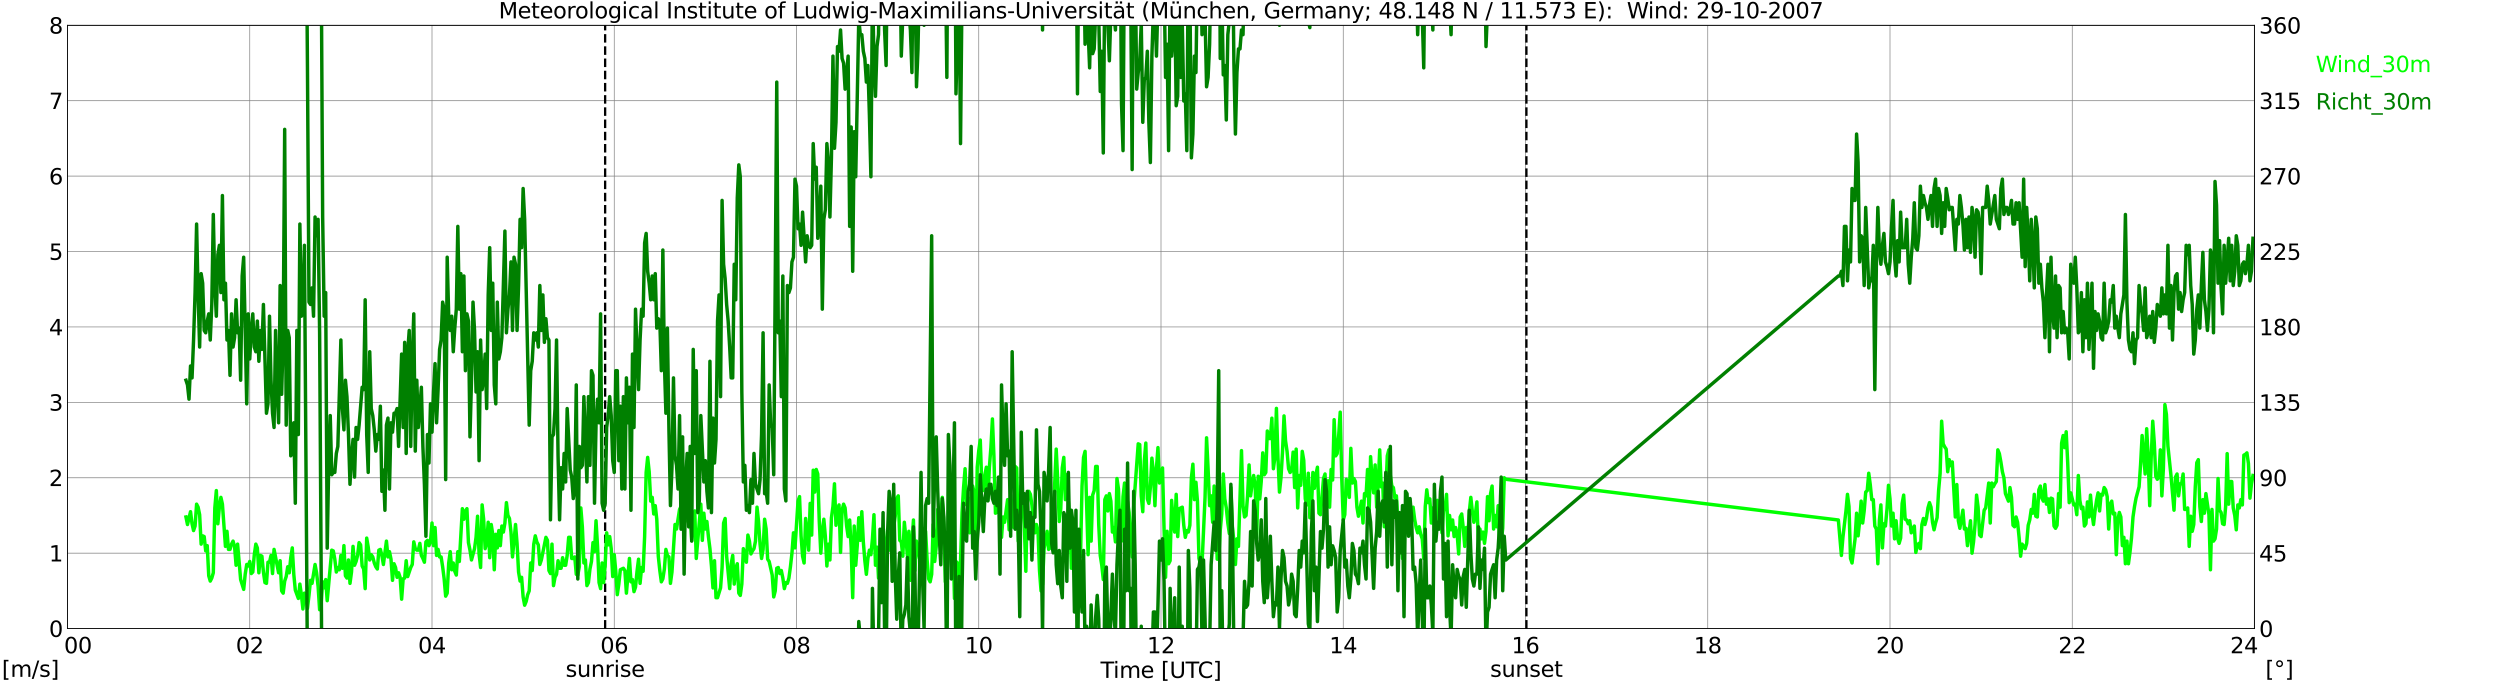
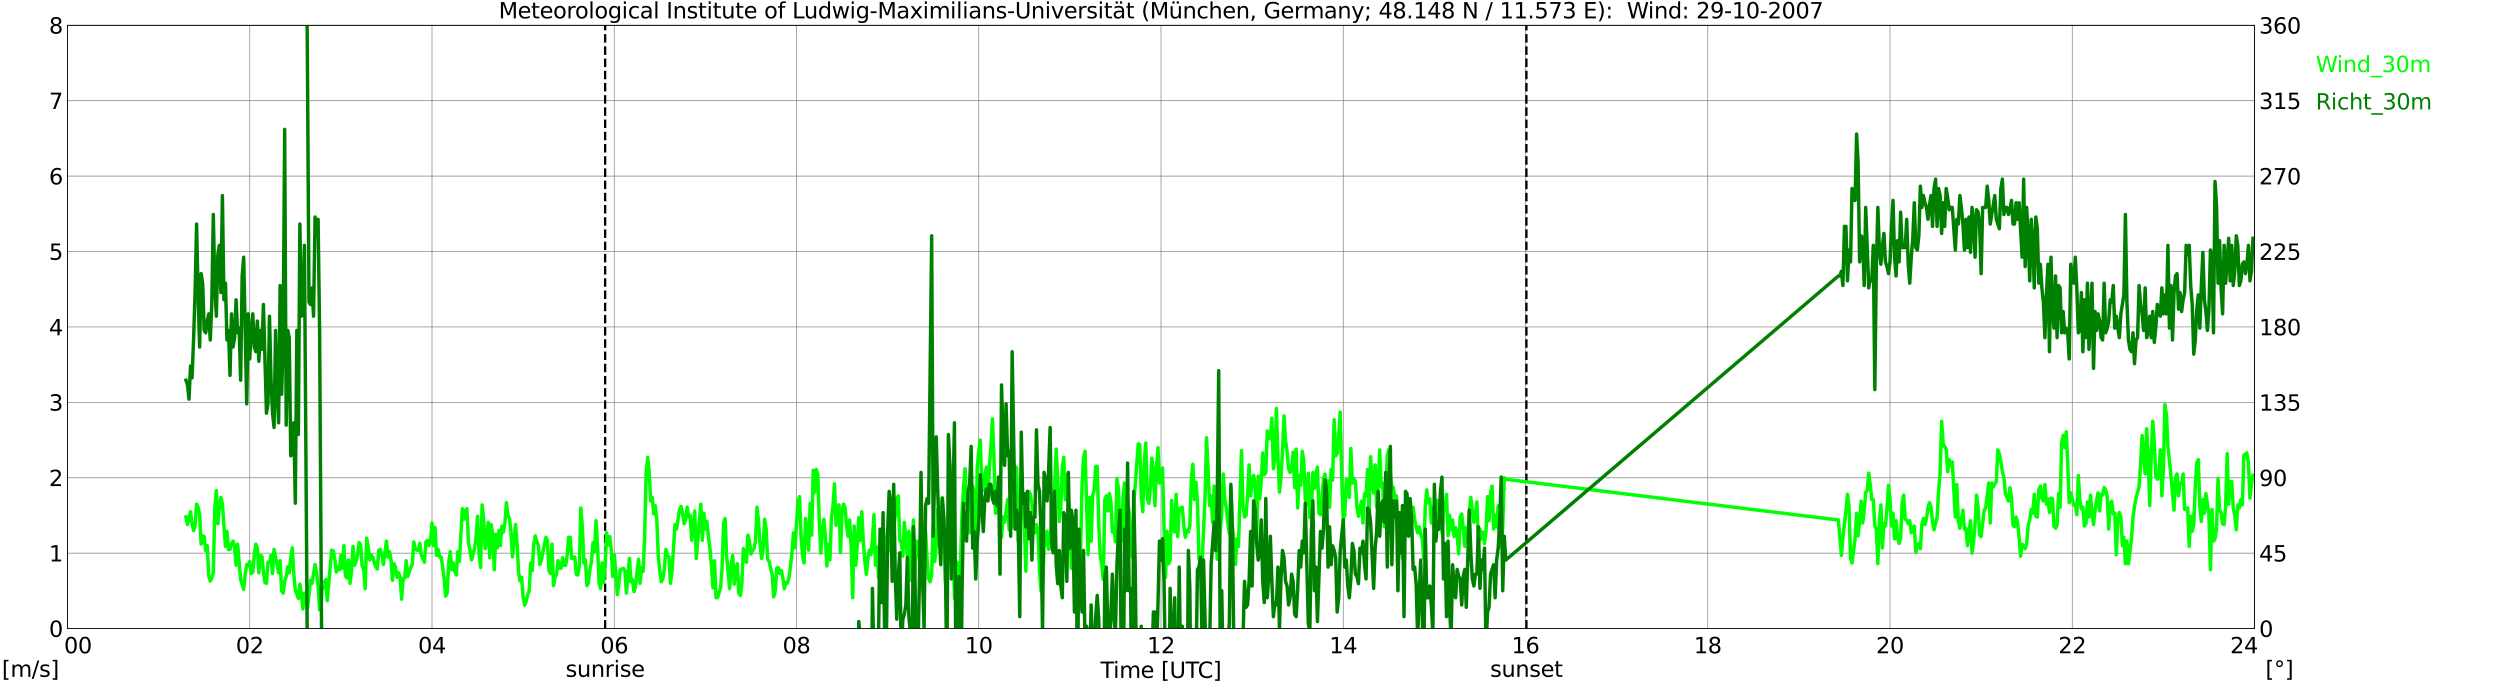
<svg xmlns="http://www.w3.org/2000/svg" xmlns:xlink="http://www.w3.org/1999/xlink" width="1085.4pt" height="296.64pt" viewBox="0 0 1085.4 296.64" version="1.1">
  <defs>
    <style type="text/css">*{stroke-linejoin: round; stroke-linecap: butt}</style>
  </defs>
  <g id="figure_1">
    <g id="patch_1">
      <path d="M 0 296.64  L 1085.4 296.64  L 1085.4 0  L 0 0  z " style="fill: #ffffff" />
    </g>
    <g id="axes_1">
      <g id="patch_2">
        <path d="M 29.306 272.909  L 978.814 272.909  L 978.814 10.976  L 29.306 10.976  z " style="fill: #ffffff" />
      </g>
      <g id="patch_3">
        <path d="M 978.814 272.909  L 978.814 272.909  L 978.814 10.976  L 978.814 10.976  z " clip-path="url(#p10ae7b6098)" style="fill: #d3d3d3; opacity: 0.25; stroke: #d3d3d3; stroke-linejoin: miter" />
      </g>
      <g id="matplotlib.axis_1">
        <g id="xtick_1">
          <g id="line2d_1">
            <path d="M 29.306 272.909  L 29.306 10.976  " clip-path="url(#p10ae7b6098)" style="fill: none; stroke: #808080; stroke-width: 0.3; stroke-linecap: square" />
          </g>
          <g id="line2d_2" />
          <g id="text_1">
            <g transform="translate(18.733 283.627) scale(0.095 -0.095)">
              <defs>
                <path id="DejaVuSans-20" transform="scale(0.016)" />
                <path id="DejaVuSans-30" d="M 2034 4250  Q 1547 4250 1301 3770  Q 1056 3291 1056 2328  Q 1056 1369 1301 889  Q 1547 409 2034 409  Q 2525 409 2770 889  Q 3016 1369 3016 2328  Q 3016 3291 2770 3770  Q 2525 4250 2034 4250  z M 2034 4750  Q 2819 4750 3233 4129  Q 3647 3509 3647 2328  Q 3647 1150 3233 529  Q 2819 -91 2034 -91  Q 1250 -91 836 529  Q 422 1150 422 2328  Q 422 3509 836 4129  Q 1250 4750 2034 4750  z " transform="scale(0.016)" />
              </defs>
              <use xlink:href="#DejaVuSans-20" />
              <use xlink:href="#DejaVuSans-20" transform="translate(31.787 0)" />
              <use xlink:href="#DejaVuSans-20" transform="translate(63.574 0)" />
              <use xlink:href="#DejaVuSans-30" transform="translate(95.361 0)" />
              <use xlink:href="#DejaVuSans-30" transform="translate(158.984 0)" />
            </g>
          </g>
        </g>
        <g id="xtick_2">
          <g id="line2d_3">
            <path d="M 108.431 272.909  L 108.431 10.976  " clip-path="url(#p10ae7b6098)" style="fill: none; stroke: #808080; stroke-width: 0.3; stroke-linecap: square" />
          </g>
          <g id="line2d_4" />
          <g id="text_2">
            <g transform="translate(102.387 283.627) scale(0.095 -0.095)">
              <defs>
                <path id="DejaVuSans-32" d="M 1228 531  L 3431 531  L 3431 0  L 469 0  L 469 531  Q 828 903 1448 1529  Q 2069 2156 2228 2338  Q 2531 2678 2651 2914  Q 2772 3150 2772 3378  Q 2772 3750 2511 3984  Q 2250 4219 1831 4219  Q 1534 4219 1204 4116  Q 875 4013 500 3803  L 500 4441  Q 881 4594 1212 4672  Q 1544 4750 1819 4750  Q 2544 4750 2975 4387  Q 3406 4025 3406 3419  Q 3406 3131 3298 2873  Q 3191 2616 2906 2266  Q 2828 2175 2409 1742  Q 1991 1309 1228 531  z " transform="scale(0.016)" />
              </defs>
              <use xlink:href="#DejaVuSans-30" />
              <use xlink:href="#DejaVuSans-32" transform="translate(63.623 0)" />
            </g>
          </g>
        </g>
        <g id="xtick_3">
          <g id="line2d_5">
            <path d="M 187.557 272.909  L 187.557 10.976  " clip-path="url(#p10ae7b6098)" style="fill: none; stroke: #808080; stroke-width: 0.3; stroke-linecap: square" />
          </g>
          <g id="line2d_6" />
          <g id="text_3">
            <g transform="translate(181.513 283.627) scale(0.095 -0.095)">
              <defs>
                <path id="DejaVuSans-34" d="M 2419 4116  L 825 1625  L 2419 1625  L 2419 4116  z M 2253 4666  L 3047 4666  L 3047 1625  L 3713 1625  L 3713 1100  L 3047 1100  L 3047 0  L 2419 0  L 2419 1100  L 313 1100  L 313 1709  L 2253 4666  z " transform="scale(0.016)" />
              </defs>
              <use xlink:href="#DejaVuSans-30" />
              <use xlink:href="#DejaVuSans-34" transform="translate(63.623 0)" />
            </g>
          </g>
        </g>
        <g id="xtick_4">
          <g id="line2d_7">
            <path d="M 266.683 272.909  L 266.683 10.976  " clip-path="url(#p10ae7b6098)" style="fill: none; stroke: #808080; stroke-width: 0.3; stroke-linecap: square" />
          </g>
          <g id="line2d_8" />
          <g id="text_4">
            <g transform="translate(260.638 283.627) scale(0.095 -0.095)">
              <defs>
                <path id="DejaVuSans-36" d="M 2113 2584  Q 1688 2584 1439 2293  Q 1191 2003 1191 1497  Q 1191 994 1439 701  Q 1688 409 2113 409  Q 2538 409 2786 701  Q 3034 994 3034 1497  Q 3034 2003 2786 2293  Q 2538 2584 2113 2584  z M 3366 4563  L 3366 3988  Q 3128 4100 2886 4159  Q 2644 4219 2406 4219  Q 1781 4219 1451 3797  Q 1122 3375 1075 2522  Q 1259 2794 1537 2939  Q 1816 3084 2150 3084  Q 2853 3084 3261 2657  Q 3669 2231 3669 1497  Q 3669 778 3244 343  Q 2819 -91 2113 -91  Q 1303 -91 875 529  Q 447 1150 447 2328  Q 447 3434 972 4092  Q 1497 4750 2381 4750  Q 2619 4750 2861 4703  Q 3103 4656 3366 4563  z " transform="scale(0.016)" />
              </defs>
              <use xlink:href="#DejaVuSans-30" />
              <use xlink:href="#DejaVuSans-36" transform="translate(63.623 0)" />
            </g>
          </g>
        </g>
        <g id="xtick_5">
          <g id="line2d_9">
            <path d="M 345.808 272.909  L 345.808 10.976  " clip-path="url(#p10ae7b6098)" style="fill: none; stroke: #808080; stroke-width: 0.3; stroke-linecap: square" />
          </g>
          <g id="line2d_10" />
          <g id="text_5">
            <g transform="translate(339.764 283.627) scale(0.095 -0.095)">
              <defs>
                <path id="DejaVuSans-38" d="M 2034 2216  Q 1584 2216 1326 1975  Q 1069 1734 1069 1313  Q 1069 891 1326 650  Q 1584 409 2034 409  Q 2484 409 2743 651  Q 3003 894 3003 1313  Q 3003 1734 2745 1975  Q 2488 2216 2034 2216  z M 1403 2484  Q 997 2584 770 2862  Q 544 3141 544 3541  Q 544 4100 942 4425  Q 1341 4750 2034 4750  Q 2731 4750 3128 4425  Q 3525 4100 3525 3541  Q 3525 3141 3298 2862  Q 3072 2584 2669 2484  Q 3125 2378 3379 2068  Q 3634 1759 3634 1313  Q 3634 634 3220 271  Q 2806 -91 2034 -91  Q 1263 -91 848 271  Q 434 634 434 1313  Q 434 1759 690 2068  Q 947 2378 1403 2484  z M 1172 3481  Q 1172 3119 1398 2916  Q 1625 2713 2034 2713  Q 2441 2713 2670 2916  Q 2900 3119 2900 3481  Q 2900 3844 2670 4047  Q 2441 4250 2034 4250  Q 1625 4250 1398 4047  Q 1172 3844 1172 3481  z " transform="scale(0.016)" />
              </defs>
              <use xlink:href="#DejaVuSans-30" />
              <use xlink:href="#DejaVuSans-38" transform="translate(63.623 0)" />
            </g>
          </g>
        </g>
        <g id="xtick_6">
          <g id="line2d_11">
            <path d="M 424.934 272.909  L 424.934 10.976  " clip-path="url(#p10ae7b6098)" style="fill: none; stroke: #808080; stroke-width: 0.3; stroke-linecap: square" />
          </g>
          <g id="line2d_12" />
          <g id="text_6">
            <g transform="translate(418.89 283.627) scale(0.095 -0.095)">
              <defs>
                <path id="DejaVuSans-31" d="M 794 531  L 1825 531  L 1825 4091  L 703 3866  L 703 4441  L 1819 4666  L 2450 4666  L 2450 531  L 3481 531  L 3481 0  L 794 0  L 794 531  z " transform="scale(0.016)" />
              </defs>
              <use xlink:href="#DejaVuSans-31" />
              <use xlink:href="#DejaVuSans-30" transform="translate(63.623 0)" />
            </g>
          </g>
        </g>
        <g id="xtick_7">
          <g id="line2d_13">
            <path d="M 504.06 272.909  L 504.06 10.976  " clip-path="url(#p10ae7b6098)" style="fill: none; stroke: #808080; stroke-width: 0.3; stroke-linecap: square" />
          </g>
          <g id="line2d_14" />
          <g id="text_7">
            <g transform="translate(498.015 283.627) scale(0.095 -0.095)">
              <use xlink:href="#DejaVuSans-31" />
              <use xlink:href="#DejaVuSans-32" transform="translate(63.623 0)" />
            </g>
          </g>
        </g>
        <g id="xtick_8">
          <g id="line2d_15">
            <path d="M 583.185 272.909  L 583.185 10.976  " clip-path="url(#p10ae7b6098)" style="fill: none; stroke: #808080; stroke-width: 0.3; stroke-linecap: square" />
          </g>
          <g id="line2d_16" />
          <g id="text_8">
            <g transform="translate(577.141 283.627) scale(0.095 -0.095)">
              <use xlink:href="#DejaVuSans-31" />
              <use xlink:href="#DejaVuSans-34" transform="translate(63.623 0)" />
            </g>
          </g>
        </g>
        <g id="xtick_9">
          <g id="line2d_17">
            <path d="M 662.311 272.909  L 662.311 10.976  " clip-path="url(#p10ae7b6098)" style="fill: none; stroke: #808080; stroke-width: 0.3; stroke-linecap: square" />
          </g>
          <g id="line2d_18" />
          <g id="text_9">
            <g transform="translate(656.267 283.627) scale(0.095 -0.095)">
              <use xlink:href="#DejaVuSans-31" />
              <use xlink:href="#DejaVuSans-36" transform="translate(63.623 0)" />
            </g>
          </g>
        </g>
        <g id="xtick_10">
          <g id="line2d_19">
            <path d="M 741.437 272.909  L 741.437 10.976  " clip-path="url(#p10ae7b6098)" style="fill: none; stroke: #808080; stroke-width: 0.3; stroke-linecap: square" />
          </g>
          <g id="line2d_20" />
          <g id="text_10">
            <g transform="translate(735.392 283.627) scale(0.095 -0.095)">
              <use xlink:href="#DejaVuSans-31" />
              <use xlink:href="#DejaVuSans-38" transform="translate(63.623 0)" />
            </g>
          </g>
        </g>
        <g id="xtick_11">
          <g id="line2d_21">
            <path d="M 820.562 272.909  L 820.562 10.976  " clip-path="url(#p10ae7b6098)" style="fill: none; stroke: #808080; stroke-width: 0.3; stroke-linecap: square" />
          </g>
          <g id="line2d_22" />
          <g id="text_11">
            <g transform="translate(814.518 283.627) scale(0.095 -0.095)">
              <use xlink:href="#DejaVuSans-32" />
              <use xlink:href="#DejaVuSans-30" transform="translate(63.623 0)" />
            </g>
          </g>
        </g>
        <g id="xtick_12">
          <g id="line2d_23">
            <path d="M 899.688 272.909  L 899.688 10.976  " clip-path="url(#p10ae7b6098)" style="fill: none; stroke: #808080; stroke-width: 0.3; stroke-linecap: square" />
          </g>
          <g id="line2d_24" />
          <g id="text_12">
            <g transform="translate(893.644 283.627) scale(0.095 -0.095)">
              <use xlink:href="#DejaVuSans-32" />
              <use xlink:href="#DejaVuSans-32" transform="translate(63.623 0)" />
            </g>
          </g>
        </g>
        <g id="xtick_13">
          <g id="line2d_25">
            <path d="M 978.814 272.909  L 978.814 10.976  " clip-path="url(#p10ae7b6098)" style="fill: none; stroke: #808080; stroke-width: 0.3; stroke-linecap: square" />
          </g>
          <g id="line2d_26" />
          <g id="text_13">
            <g transform="translate(968.241 283.627) scale(0.095 -0.095)">
              <use xlink:href="#DejaVuSans-32" />
              <use xlink:href="#DejaVuSans-34" transform="translate(63.623 0)" />
              <use xlink:href="#DejaVuSans-20" transform="translate(127.246 0)" />
              <use xlink:href="#DejaVuSans-20" transform="translate(159.033 0)" />
              <use xlink:href="#DejaVuSans-20" transform="translate(190.82 0)" />
            </g>
          </g>
        </g>
        <g id="text_14">
          <g transform="translate(477.806 294.322) scale(0.095 -0.095)">
            <defs>
              <path id="DejaVuSans-54" d="M -19 4666  L 3928 4666  L 3928 4134  L 2272 4134  L 2272 0  L 1638 0  L 1638 4134  L -19 4134  L -19 4666  z " transform="scale(0.016)" />
              <path id="DejaVuSans-69" d="M 603 3500  L 1178 3500  L 1178 0  L 603 0  L 603 3500  z M 603 4863  L 1178 4863  L 1178 4134  L 603 4134  L 603 4863  z " transform="scale(0.016)" />
              <path id="DejaVuSans-6d" d="M 3328 2828  Q 3544 3216 3844 3400  Q 4144 3584 4550 3584  Q 5097 3584 5394 3201  Q 5691 2819 5691 2113  L 5691 0  L 5113 0  L 5113 2094  Q 5113 2597 4934 2840  Q 4756 3084 4391 3084  Q 3944 3084 3684 2787  Q 3425 2491 3425 1978  L 3425 0  L 2847 0  L 2847 2094  Q 2847 2600 2669 2842  Q 2491 3084 2119 3084  Q 1678 3084 1418 2786  Q 1159 2488 1159 1978  L 1159 0  L 581 0  L 581 3500  L 1159 3500  L 1159 2956  Q 1356 3278 1631 3431  Q 1906 3584 2284 3584  Q 2666 3584 2933 3390  Q 3200 3197 3328 2828  z " transform="scale(0.016)" />
              <path id="DejaVuSans-65" d="M 3597 1894  L 3597 1613  L 953 1613  Q 991 1019 1311 708  Q 1631 397 2203 397  Q 2534 397 2845 478  Q 3156 559 3463 722  L 3463 178  Q 3153 47 2828 -22  Q 2503 -91 2169 -91  Q 1331 -91 842 396  Q 353 884 353 1716  Q 353 2575 817 3079  Q 1281 3584 2069 3584  Q 2775 3584 3186 3129  Q 3597 2675 3597 1894  z M 3022 2063  Q 3016 2534 2758 2815  Q 2500 3097 2075 3097  Q 1594 3097 1305 2825  Q 1016 2553 972 2059  L 3022 2063  z " transform="scale(0.016)" />
              <path id="DejaVuSans-5b" d="M 550 4863  L 1875 4863  L 1875 4416  L 1125 4416  L 1125 -397  L 1875 -397  L 1875 -844  L 550 -844  L 550 4863  z " transform="scale(0.016)" />
              <path id="DejaVuSans-55" d="M 556 4666  L 1191 4666  L 1191 1831  Q 1191 1081 1462 751  Q 1734 422 2344 422  Q 2950 422 3222 751  Q 3494 1081 3494 1831  L 3494 4666  L 4128 4666  L 4128 1753  Q 4128 841 3676 375  Q 3225 -91 2344 -91  Q 1459 -91 1007 375  Q 556 841 556 1753  L 556 4666  z " transform="scale(0.016)" />
              <path id="DejaVuSans-43" d="M 4122 4306  L 4122 3641  Q 3803 3938 3442 4084  Q 3081 4231 2675 4231  Q 1875 4231 1450 3742  Q 1025 3253 1025 2328  Q 1025 1406 1450 917  Q 1875 428 2675 428  Q 3081 428 3442 575  Q 3803 722 4122 1019  L 4122 359  Q 3791 134 3420 21  Q 3050 -91 2638 -91  Q 1578 -91 968 557  Q 359 1206 359 2328  Q 359 3453 968 4101  Q 1578 4750 2638 4750  Q 3056 4750 3426 4639  Q 3797 4528 4122 4306  z " transform="scale(0.016)" />
              <path id="DejaVuSans-5d" d="M 1947 4863  L 1947 -844  L 622 -844  L 622 -397  L 1369 -397  L 1369 4416  L 622 4416  L 622 4863  L 1947 4863  z " transform="scale(0.016)" />
            </defs>
            <use xlink:href="#DejaVuSans-54" />
            <use xlink:href="#DejaVuSans-69" transform="translate(57.959 0)" />
            <use xlink:href="#DejaVuSans-6d" transform="translate(85.742 0)" />
            <use xlink:href="#DejaVuSans-65" transform="translate(183.154 0)" />
            <use xlink:href="#DejaVuSans-20" transform="translate(244.678 0)" />
            <use xlink:href="#DejaVuSans-5b" transform="translate(276.465 0)" />
            <use xlink:href="#DejaVuSans-55" transform="translate(315.479 0)" />
            <use xlink:href="#DejaVuSans-54" transform="translate(388.672 0)" />
            <use xlink:href="#DejaVuSans-43" transform="translate(443.881 0)" />
            <use xlink:href="#DejaVuSans-5d" transform="translate(513.705 0)" />
          </g>
        </g>
      </g>
      <g id="matplotlib.axis_2">
        <g id="ytick_1">
          <g id="line2d_27">
-             <path d="M 29.306 272.909  L 978.814 272.909  " clip-path="url(#p10ae7b6098)" style="fill: none; stroke: #808080; stroke-width: 0.3; stroke-linecap: square" />
-           </g>
+             </g>
          <g id="line2d_28" />
          <g id="text_15">
            <g transform="translate(21.261 276.518) scale(0.095 -0.095)">
              <use xlink:href="#DejaVuSans-30" />
            </g>
          </g>
        </g>
        <g id="ytick_2">
          <g id="line2d_29">
            <path d="M 29.306 240.167  L 978.814 240.167  " clip-path="url(#p10ae7b6098)" style="fill: none; stroke: #808080; stroke-width: 0.3; stroke-linecap: square" />
          </g>
          <g id="line2d_30" />
          <g id="text_16">
            <g transform="translate(21.261 243.776) scale(0.095 -0.095)">
              <use xlink:href="#DejaVuSans-31" />
            </g>
          </g>
        </g>
        <g id="ytick_3">
          <g id="line2d_31">
            <path d="M 29.306 207.426  L 978.814 207.426  " clip-path="url(#p10ae7b6098)" style="fill: none; stroke: #808080; stroke-width: 0.3; stroke-linecap: square" />
          </g>
          <g id="line2d_32" />
          <g id="text_17">
            <g transform="translate(21.261 211.035) scale(0.095 -0.095)">
              <use xlink:href="#DejaVuSans-32" />
            </g>
          </g>
        </g>
        <g id="ytick_4">
          <g id="line2d_33">
            <path d="M 29.306 174.684  L 978.814 174.684  " clip-path="url(#p10ae7b6098)" style="fill: none; stroke: #808080; stroke-width: 0.3; stroke-linecap: square" />
          </g>
          <g id="line2d_34" />
          <g id="text_18">
            <g transform="translate(21.261 178.293) scale(0.095 -0.095)">
              <defs>
                <path id="DejaVuSans-33" d="M 2597 2516  Q 3050 2419 3304 2112  Q 3559 1806 3559 1356  Q 3559 666 3084 287  Q 2609 -91 1734 -91  Q 1441 -91 1130 -33  Q 819 25 488 141  L 488 750  Q 750 597 1062 519  Q 1375 441 1716 441  Q 2309 441 2620 675  Q 2931 909 2931 1356  Q 2931 1769 2642 2001  Q 2353 2234 1838 2234  L 1294 2234  L 1294 2753  L 1863 2753  Q 2328 2753 2575 2939  Q 2822 3125 2822 3475  Q 2822 3834 2567 4026  Q 2313 4219 1838 4219  Q 1578 4219 1281 4162  Q 984 4106 628 3988  L 628 4550  Q 988 4650 1302 4700  Q 1616 4750 1894 4750  Q 2613 4750 3031 4423  Q 3450 4097 3450 3541  Q 3450 3153 3228 2886  Q 3006 2619 2597 2516  z " transform="scale(0.016)" />
              </defs>
              <use xlink:href="#DejaVuSans-33" />
            </g>
          </g>
        </g>
        <g id="ytick_5">
          <g id="line2d_35">
            <path d="M 29.306 141.942  L 978.814 141.942  " clip-path="url(#p10ae7b6098)" style="fill: none; stroke: #808080; stroke-width: 0.3; stroke-linecap: square" />
          </g>
          <g id="line2d_36" />
          <g id="text_19">
            <g transform="translate(21.261 145.551) scale(0.095 -0.095)">
              <use xlink:href="#DejaVuSans-34" />
            </g>
          </g>
        </g>
        <g id="ytick_6">
          <g id="line2d_37">
            <path d="M 29.306 109.201  L 978.814 109.201  " clip-path="url(#p10ae7b6098)" style="fill: none; stroke: #808080; stroke-width: 0.3; stroke-linecap: square" />
          </g>
          <g id="line2d_38" />
          <g id="text_20">
            <g transform="translate(21.261 112.81) scale(0.095 -0.095)">
              <defs>
                <path id="DejaVuSans-35" d="M 691 4666  L 3169 4666  L 3169 4134  L 1269 4134  L 1269 2991  Q 1406 3038 1543 3061  Q 1681 3084 1819 3084  Q 2600 3084 3056 2656  Q 3513 2228 3513 1497  Q 3513 744 3044 326  Q 2575 -91 1722 -91  Q 1428 -91 1123 -41  Q 819 9 494 109  L 494 744  Q 775 591 1075 516  Q 1375 441 1709 441  Q 2250 441 2565 725  Q 2881 1009 2881 1497  Q 2881 1984 2565 2268  Q 2250 2553 1709 2553  Q 1456 2553 1204 2497  Q 953 2441 691 2322  L 691 4666  z " transform="scale(0.016)" />
              </defs>
              <use xlink:href="#DejaVuSans-35" />
            </g>
          </g>
        </g>
        <g id="ytick_7">
          <g id="line2d_39">
            <path d="M 29.306 76.459  L 978.814 76.459  " clip-path="url(#p10ae7b6098)" style="fill: none; stroke: #808080; stroke-width: 0.3; stroke-linecap: square" />
          </g>
          <g id="line2d_40" />
          <g id="text_21">
            <g transform="translate(21.261 80.068) scale(0.095 -0.095)">
              <use xlink:href="#DejaVuSans-36" />
            </g>
          </g>
        </g>
        <g id="ytick_8">
          <g id="line2d_41">
            <path d="M 29.306 43.717  L 978.814 43.717  " clip-path="url(#p10ae7b6098)" style="fill: none; stroke: #808080; stroke-width: 0.3; stroke-linecap: square" />
          </g>
          <g id="line2d_42" />
          <g id="text_22">
            <g transform="translate(21.261 47.327) scale(0.095 -0.095)">
              <defs>
                <path id="DejaVuSans-37" d="M 525 4666  L 3525 4666  L 3525 4397  L 1831 0  L 1172 0  L 2766 4134  L 525 4134  L 525 4666  z " transform="scale(0.016)" />
              </defs>
              <use xlink:href="#DejaVuSans-37" />
            </g>
          </g>
        </g>
        <g id="ytick_9">
          <g id="line2d_43">
            <path d="M 29.306 10.976  L 978.814 10.976  " clip-path="url(#p10ae7b6098)" style="fill: none; stroke: #808080; stroke-width: 0.3; stroke-linecap: square" />
          </g>
          <g id="line2d_44" />
          <g id="text_23">
            <g transform="translate(21.261 14.585) scale(0.095 -0.095)">
              <use xlink:href="#DejaVuSans-38" />
            </g>
          </g>
        </g>
      </g>
      <g id="line2d_45">
        <path d="M 262.726 272.909  L 262.726 10.976  " clip-path="url(#p10ae7b6098)" style="fill: none; stroke-dasharray: 3.7,1.6; stroke-dashoffset: 0; stroke: #000000" />
      </g>
      <g id="line2d_46">
        <path d="M 662.707 272.909  L 662.707 10.976  " clip-path="url(#p10ae7b6098)" style="fill: none; stroke-dasharray: 3.7,1.6; stroke-dashoffset: 0; stroke: #000000" />
      </g>
      <g id="line2d_47">
        <path d="M 80.737 224.451  L 81.397 227.725  L 82.716 222.159  L 83.375 227.398  L 84.034 230.345  L 84.694 228.38  L 85.353 218.885  L 86.013 220.195  L 86.672 223.469  L 87.331 236.238  L 87.991 232.637  L 88.65 232.964  L 89.309 239.185  L 89.969 236.893  L 90.628 249.99  L 91.288 252.282  L 91.947 250.972  L 92.606 248.68  L 93.266 220.522  L 93.925 212.992  L 94.584 227.398  L 95.244 220.195  L 95.903 215.938  L 96.563 218.885  L 97.881 237.22  L 98.541 230.672  L 99.2 238.53  L 99.86 238.53  L 100.519 236.238  L 101.178 234.928  L 101.838 237.22  L 102.497 245.406  L 103.156 236.238  L 104.475 251.627  L 105.794 255.883  L 106.453 249.335  L 107.113 245.078  L 107.772 245.733  L 108.431 243.769  L 109.091 249.007  L 109.75 248.353  L 110.41 240.822  L 111.069 236.238  L 111.728 237.875  L 112.388 248.68  L 113.047 241.149  L 113.707 241.477  L 114.366 248.353  L 115.025 252.936  L 115.685 253.264  L 116.344 244.096  L 117.003 244.096  L 117.663 241.149  L 118.322 249.007  L 118.982 238.53  L 120.96 248.68  L 121.619 243.441  L 122.278 256.538  L 122.938 257.52  L 123.597 252.282  L 124.257 250.317  L 124.916 246.061  L 125.575 248.68  L 126.235 242.132  L 126.894 237.875  L 127.553 249.335  L 128.213 256.211  L 129.532 259.812  L 130.191 253.591  L 130.85 258.175  L 131.51 264.396  L 132.169 257.52  L 132.829 258.83  L 133.488 264.069  L 134.147 258.502  L 134.807 251.954  L 135.466 253.264  L 136.785 245.078  L 137.444 248.68  L 138.104 254.573  L 138.763 264.723  L 139.422 262.104  L 140.082 252.609  L 140.741 255.228  L 141.4 251.627  L 142.06 260.794  L 144.038 238.857  L 144.697 239.185  L 145.357 242.786  L 146.016 248.353  L 146.676 246.388  L 147.335 247.37  L 147.994 241.149  L 148.654 246.715  L 149.313 236.893  L 149.972 249.99  L 150.632 250.972  L 151.291 243.114  L 151.951 253.264  L 152.61 248.353  L 153.269 237.22  L 153.929 245.406  L 154.588 243.769  L 155.247 241.149  L 155.907 235.583  L 156.566 236.566  L 157.226 245.733  L 157.885 247.043  L 158.544 255.556  L 159.204 233.619  L 159.863 237.548  L 160.523 243.114  L 161.182 240.822  L 161.841 241.804  L 162.501 244.424  L 163.16 246.061  L 163.819 247.043  L 164.479 238.857  L 165.138 238.53  L 165.798 241.149  L 166.457 245.078  L 167.776 234.928  L 168.435 241.804  L 169.094 239.512  L 169.754 242.786  L 170.413 251.954  L 171.073 244.751  L 171.732 246.388  L 172.391 250.644  L 173.051 248.68  L 173.71 250.644  L 174.37 260.14  L 175.029 251.299  L 175.688 250.972  L 176.348 243.441  L 177.007 250.317  L 178.326 246.388  L 178.985 245.078  L 179.645 235.256  L 180.304 238.203  L 180.963 238.857  L 181.623 238.857  L 182.282 235.911  L 182.941 241.149  L 183.601 242.459  L 184.26 244.096  L 184.92 235.256  L 185.579 234.601  L 186.238 236.893  L 186.898 235.256  L 187.557 227.071  L 188.216 236.893  L 188.876 229.035  L 189.535 241.149  L 190.195 238.53  L 190.854 241.804  L 191.513 241.804  L 192.173 246.061  L 192.832 251.299  L 193.492 258.83  L 194.151 257.52  L 194.81 244.424  L 195.47 239.512  L 196.129 247.37  L 196.788 244.424  L 197.448 248.025  L 198.107 249.662  L 198.767 239.512  L 199.426 243.769  L 200.745 220.85  L 201.404 225.433  L 202.063 221.832  L 202.723 220.85  L 203.382 235.583  L 204.042 238.857  L 204.701 243.114  L 206.02 238.203  L 206.679 233.291  L 207.339 224.124  L 207.998 240.495  L 208.657 246.388  L 209.317 219.213  L 209.976 225.433  L 210.635 238.203  L 211.295 235.583  L 211.954 226.743  L 212.614 242.132  L 213.273 227.725  L 213.932 231.982  L 214.592 247.37  L 215.251 231.982  L 215.91 237.875  L 216.57 230.345  L 217.229 236.893  L 217.889 228.38  L 218.548 231  L 219.207 227.071  L 219.867 218.23  L 220.526 223.796  L 221.186 225.106  L 221.845 231  L 222.504 241.804  L 223.823 227.725  L 224.482 235.911  L 225.142 248.353  L 225.801 252.282  L 226.461 250.644  L 227.12 259.157  L 227.779 262.759  L 228.439 261.122  L 229.098 258.175  L 229.757 256.538  L 230.417 244.424  L 231.076 247.698  L 231.736 236.238  L 232.395 232.637  L 233.054 235.256  L 233.714 236.566  L 234.373 245.078  L 235.033 243.114  L 237.011 233.291  L 237.67 234.601  L 238.329 247.698  L 238.989 249.007  L 239.648 236.238  L 240.308 254.246  L 240.967 250.644  L 241.626 249.335  L 242.286 243.441  L 242.945 246.715  L 243.604 246.715  L 244.264 242.132  L 244.923 245.406  L 245.583 245.406  L 246.242 241.149  L 246.901 233.291  L 247.561 233.291  L 248.22 242.459  L 248.88 242.459  L 249.539 241.804  L 250.198 249.335  L 250.858 249.662  L 251.517 246.061  L 252.176 220.522  L 252.836 228.708  L 253.495 244.424  L 254.155 243.114  L 254.814 254.246  L 255.473 252.936  L 256.133 247.043  L 256.792 243.769  L 257.451 235.583  L 258.111 239.512  L 258.77 226.088  L 259.43 237.22  L 260.089 252.936  L 260.748 255.556  L 261.408 244.424  L 262.067 252.936  L 262.726 245.406  L 263.386 231.327  L 264.045 236.566  L 264.705 232.964  L 265.364 238.203  L 266.023 250.317  L 266.683 240.822  L 267.342 248.025  L 268.002 258.175  L 268.661 253.591  L 269.32 247.37  L 270.639 246.715  L 271.298 247.698  L 271.958 257.52  L 273.277 242.459  L 273.936 252.609  L 274.595 251.627  L 275.255 256.865  L 275.914 254.901  L 276.573 248.025  L 277.233 242.786  L 277.892 253.264  L 278.552 246.388  L 279.211 248.025  L 279.87 232.964  L 280.53 205.134  L 281.189 198.585  L 281.849 204.806  L 282.508 217.575  L 283.167 215.938  L 283.827 223.142  L 284.486 219.54  L 285.145 225.433  L 285.805 241.477  L 286.464 247.698  L 287.124 252.609  L 287.783 251.299  L 288.442 247.043  L 289.102 238.53  L 289.761 241.149  L 290.42 241.804  L 291.08 253.264  L 291.739 248.353  L 293.058 227.725  L 293.717 229.69  L 295.036 221.177  L 295.696 219.867  L 296.355 222.814  L 297.014 227.398  L 297.674 225.761  L 298.333 220.195  L 298.992 224.451  L 299.652 223.796  L 300.311 234.601  L 301.63 221.832  L 302.289 242.459  L 304.267 218.885  L 304.927 234.601  L 305.586 222.814  L 306.246 229.69  L 306.905 226.416  L 307.564 232.964  L 308.224 238.203  L 308.883 245.733  L 309.543 255.228  L 310.202 243.441  L 310.861 259.485  L 311.521 259.485  L 312.839 255.228  L 313.499 246.388  L 314.158 227.071  L 314.818 225.106  L 315.477 241.477  L 316.796 255.556  L 317.455 244.751  L 318.114 241.149  L 318.774 253.591  L 319.433 246.715  L 320.093 244.751  L 320.752 257.52  L 321.411 258.502  L 322.071 253.591  L 322.73 238.203  L 323.39 240.822  L 324.049 244.096  L 324.708 232.309  L 325.368 234.928  L 326.027 240.495  L 326.686 239.185  L 327.346 238.203  L 328.005 234.928  L 328.665 220.195  L 329.324 226.416  L 329.983 236.238  L 330.643 242.459  L 331.302 238.53  L 331.961 225.433  L 332.621 229.69  L 333.28 242.786  L 333.94 243.769  L 335.258 249.662  L 335.918 259.157  L 336.577 256.538  L 337.236 246.715  L 337.896 246.388  L 338.555 249.007  L 339.215 247.698  L 339.874 250.972  L 340.533 255.556  L 341.193 252.936  L 341.852 253.264  L 342.512 250.972  L 343.171 246.061  L 343.83 240.167  L 344.49 231.327  L 345.149 237.875  L 346.468 217.575  L 347.127 215.611  L 347.787 232.637  L 348.446 241.477  L 349.105 244.424  L 349.765 225.106  L 350.424 231.327  L 351.083 238.857  L 351.743 218.558  L 352.402 232.309  L 353.062 204.151  L 353.721 213.646  L 354.38 203.824  L 355.04 205.788  L 355.699 226.416  L 356.359 240.167  L 357.018 230.672  L 357.677 225.433  L 358.337 232.964  L 358.996 245.733  L 359.655 236.238  L 360.315 243.114  L 360.974 224.779  L 361.634 219.867  L 362.293 210.045  L 362.952 228.053  L 363.612 221.177  L 364.271 219.213  L 364.93 239.84  L 365.59 221.504  L 366.249 218.885  L 366.909 220.522  L 367.568 228.38  L 368.227 232.964  L 368.887 225.761  L 369.546 237.875  L 370.206 259.485  L 370.865 228.38  L 371.524 245.406  L 372.184 236.893  L 372.843 224.779  L 373.502 234.601  L 374.162 222.159  L 374.821 235.256  L 375.481 243.441  L 376.14 249.335  L 376.799 242.459  L 377.459 238.857  L 378.118 240.822  L 378.777 233.946  L 379.437 223.469  L 380.096 245.406  L 380.756 237.548  L 381.415 250.972  L 382.074 240.167  L 382.734 236.238  L 383.393 229.69  L 384.053 249.99  L 384.712 236.566  L 385.371 229.69  L 386.031 238.857  L 386.69 231.327  L 387.349 238.857  L 388.009 228.708  L 388.668 224.124  L 389.328 216.266  L 389.987 215.284  L 390.646 234.601  L 391.306 235.256  L 391.965 241.477  L 392.624 226.743  L 393.284 233.291  L 393.943 241.149  L 394.603 230.672  L 395.262 251.954  L 395.921 235.583  L 396.581 225.761  L 397.24 247.698  L 397.899 234.928  L 398.559 237.875  L 399.218 242.459  L 399.878 230.672  L 400.537 229.362  L 401.196 235.583  L 401.856 230.672  L 402.515 243.114  L 403.175 251.299  L 403.834 252.609  L 404.493 249.335  L 405.153 227.725  L 405.812 243.769  L 406.471 237.22  L 407.131 221.177  L 407.79 224.124  L 408.45 223.469  L 409.109 215.938  L 409.768 227.725  L 410.428 252.609  L 411.087 248.353  L 411.746 241.804  L 412.406 230.017  L 413.065 234.601  L 413.725 232.964  L 414.384 259.812  L 415.043 243.769  L 415.703 244.424  L 416.362 252.936  L 417.022 243.769  L 417.681 222.487  L 418.34 211.682  L 419 203.497  L 419.659 219.213  L 420.318 216.266  L 420.978 231.327  L 421.637 214.301  L 422.297 211.027  L 422.956 213.974  L 423.615 242.786  L 424.275 202.842  L 424.934 195.639  L 425.593 191.055  L 426.253 210.372  L 426.912 212.992  L 427.572 206.443  L 428.231 202.842  L 428.89 217.248  L 429.55 202.842  L 430.209 194.329  L 430.869 181.887  L 431.528 198.258  L 432.187 222.814  L 432.847 222.487  L 433.506 214.629  L 434.165 225.433  L 434.825 233.291  L 435.484 224.451  L 436.144 226.743  L 437.462 216.921  L 438.122 230.017  L 438.781 214.956  L 439.44 224.779  L 440.1 229.035  L 440.759 202.514  L 441.419 203.169  L 442.078 234.928  L 442.737 236.238  L 443.397 211.027  L 444.056 215.284  L 444.716 228.38  L 445.375 248.025  L 446.034 218.23  L 446.694 213.319  L 447.353 214.629  L 448.012 219.213  L 448.672 226.743  L 449.331 231.327  L 449.991 227.725  L 450.65 230.345  L 451.309 247.698  L 451.969 256.538  L 452.628 253.591  L 453.287 238.203  L 453.947 234.928  L 454.606 230.672  L 455.266 238.53  L 455.925 237.875  L 456.584 222.159  L 457.244 231.654  L 457.903 210.045  L 458.563 194.984  L 459.222 208.735  L 459.881 226.416  L 460.541 220.85  L 461.2 203.169  L 461.859 198.585  L 462.519 216.921  L 463.178 206.116  L 463.838 217.903  L 464.497 227.398  L 465.156 246.715  L 465.816 234.274  L 466.475 234.601  L 467.134 235.256  L 467.794 237.548  L 468.453 232.637  L 469.113 241.804  L 469.772 211.027  L 470.431 198.585  L 471.091 195.966  L 472.409 240.822  L 473.069 215.938  L 473.728 234.928  L 474.388 214.956  L 475.047 212.992  L 475.706 202.514  L 476.366 202.514  L 477.025 227.725  L 477.685 241.149  L 478.344 245.406  L 479.003 251.627  L 479.663 216.921  L 480.322 215.284  L 480.981 221.832  L 481.641 214.301  L 482.3 217.575  L 482.96 231  L 483.619 229.035  L 484.278 235.256  L 484.938 207.753  L 485.597 212.337  L 486.256 234.274  L 486.916 234.928  L 487.575 215.611  L 488.235 209.717  L 488.894 240.822  L 489.553 217.903  L 490.213 222.487  L 490.872 234.274  L 491.532 241.804  L 492.191 219.867  L 494.169 192.692  L 494.828 193.019  L 495.488 215.284  L 496.147 222.159  L 496.807 200.222  L 497.466 192.364  L 498.125 216.593  L 498.785 218.558  L 499.444 211.682  L 500.103 198.913  L 500.763 204.806  L 501.422 219.54  L 502.082 203.169  L 502.741 194.329  L 503.4 209.717  L 504.06 206.771  L 504.719 203.169  L 505.379 229.362  L 506.038 250.644  L 506.697 230.672  L 507.357 244.751  L 508.016 243.441  L 508.675 217.248  L 509.335 226.416  L 509.994 231  L 510.654 214.629  L 511.313 232.964  L 511.972 220.85  L 513.291 220.195  L 513.95 228.053  L 514.61 233.291  L 515.269 230.345  L 515.929 231  L 516.588 228.053  L 517.247 207.426  L 517.907 201.532  L 518.566 216.921  L 519.226 209.39  L 519.885 217.575  L 520.544 242.459  L 521.204 244.751  L 521.863 245.078  L 523.182 215.938  L 523.841 190.072  L 524.501 203.497  L 525.16 219.54  L 525.819 215.284  L 526.479 226.743  L 527.138 211.027  L 527.797 221.832  L 528.457 242.786  L 529.116 242.786  L 529.776 230.345  L 530.435 223.142  L 531.094 205.788  L 531.754 216.593  L 532.413 220.522  L 533.073 227.071  L 533.732 231.654  L 534.391 211.682  L 535.051 228.708  L 535.71 234.928  L 536.369 245.078  L 537.029 233.946  L 537.688 237.22  L 539.007 195.639  L 539.666 219.54  L 540.326 224.451  L 540.985 223.796  L 541.644 215.284  L 542.304 201.859  L 542.963 215.284  L 543.623 210.045  L 544.282 206.443  L 544.941 210.7  L 545.601 233.619  L 546.26 206.771  L 546.919 216.593  L 547.579 209.063  L 548.238 196.621  L 548.898 206.116  L 549.557 205.134  L 550.216 187.126  L 550.876 190.4  L 551.535 190.4  L 552.195 181.56  L 552.854 203.497  L 553.513 198.585  L 554.173 177.303  L 554.832 198.585  L 555.491 213.646  L 556.151 207.426  L 556.81 196.293  L 557.47 180.577  L 558.129 191.382  L 558.788 195.966  L 559.448 203.497  L 560.107 205.134  L 560.766 204.151  L 561.426 196.293  L 562.085 211.682  L 562.745 194.984  L 563.404 220.522  L 564.063 206.443  L 564.723 210.7  L 565.382 195.966  L 566.042 199.895  L 566.701 216.593  L 567.36 219.213  L 568.02 205.461  L 568.679 224.779  L 569.338 221.504  L 569.998 205.134  L 570.657 212.009  L 571.317 206.116  L 571.976 202.842  L 572.635 222.814  L 573.295 223.469  L 574.613 207.753  L 575.273 205.788  L 575.932 219.867  L 576.592 208.735  L 577.251 220.195  L 577.91 203.824  L 578.57 208.408  L 579.229 182.214  L 579.889 197.93  L 580.548 196.948  L 581.207 189.09  L 581.867 178.94  L 582.526 207.426  L 583.185 225.761  L 583.845 223.469  L 584.504 208.08  L 585.164 209.717  L 585.823 215.938  L 586.482 194.656  L 587.142 209.717  L 587.801 207.753  L 588.46 209.063  L 589.12 220.195  L 589.779 224.124  L 590.439 221.177  L 591.098 217.575  L 591.757 227.071  L 592.417 214.301  L 593.076 215.284  L 593.736 203.824  L 594.395 223.142  L 595.054 198.258  L 595.714 208.08  L 596.373 213.974  L 597.032 201.859  L 597.692 220.195  L 598.351 210.372  L 599.011 195.311  L 599.67 211.355  L 600.329 209.717  L 600.989 228.708  L 602.307 197.93  L 602.967 195.311  L 603.626 206.443  L 604.286 211.027  L 604.945 211.682  L 605.604 216.266  L 606.264 215.284  L 606.923 226.088  L 607.582 229.362  L 608.242 229.69  L 608.901 242.459  L 610.22 226.088  L 610.879 223.142  L 611.539 231  L 612.858 226.088  L 613.517 220.195  L 614.176 225.433  L 614.836 229.035  L 615.495 231.327  L 616.154 228.708  L 616.814 231.982  L 617.473 233.946  L 618.133 242.459  L 618.792 219.867  L 619.451 212.664  L 620.111 218.23  L 620.77 216.593  L 621.429 227.071  L 622.089 220.522  L 622.748 230.345  L 623.408 231.982  L 624.067 217.248  L 624.726 222.814  L 625.386 224.451  L 626.045 231.327  L 626.705 221.832  L 627.364 220.522  L 628.023 214.629  L 628.683 232.637  L 629.342 223.796  L 630.001 230.017  L 630.661 225.761  L 631.32 232.964  L 631.98 229.035  L 632.639 231.982  L 633.298 240.495  L 633.958 224.451  L 634.617 223.142  L 635.276 229.035  L 635.936 237.22  L 636.595 229.035  L 637.255 233.619  L 637.914 222.159  L 638.573 215.938  L 639.233 222.159  L 639.892 226.743  L 640.552 223.142  L 641.211 217.903  L 641.87 236.566  L 642.53 229.69  L 643.189 233.946  L 643.848 231  L 644.508 235.911  L 645.167 230.672  L 645.827 215.611  L 646.486 226.088  L 647.145 214.301  L 647.805 211.027  L 648.464 229.69  L 649.123 223.796  L 649.783 228.708  L 650.442 219.54  L 651.102 237.548  L 651.761 235.256  L 652.42 229.362  L 653.08 207.426  L 653.739 208.08  L 798.143 225.761  L 799.462 241.149  L 800.122 233.291  L 801.44 221.832  L 802.1 214.629  L 802.759 219.867  L 803.419 242.459  L 804.078 244.424  L 805.397 233.946  L 806.056 222.814  L 806.715 232.637  L 807.375 226.416  L 808.034 217.575  L 808.694 227.071  L 809.353 221.832  L 810.012 213.646  L 810.672 212.992  L 811.331 205.461  L 811.99 210.372  L 812.65 216.921  L 813.309 216.921  L 813.969 228.38  L 814.628 229.69  L 815.287 244.751  L 815.947 226.088  L 816.606 219.213  L 817.265 237.875  L 817.925 227.398  L 818.584 228.38  L 819.244 221.177  L 819.903 210.7  L 820.562 216.593  L 821.222 228.38  L 821.881 222.814  L 822.541 233.946  L 823.2 226.088  L 823.859 233.619  L 824.519 235.911  L 825.178 233.619  L 825.837 218.558  L 826.497 214.956  L 827.156 225.433  L 827.816 225.761  L 828.475 227.398  L 829.134 226.088  L 829.794 231.327  L 830.453 229.69  L 831.112 228.38  L 831.772 239.84  L 832.431 236.893  L 833.091 235.911  L 833.75 238.203  L 834.409 227.725  L 835.069 225.106  L 835.728 227.725  L 836.388 225.106  L 837.047 220.522  L 837.706 218.23  L 838.366 220.195  L 839.025 226.743  L 839.684 230.017  L 840.344 227.071  L 841.003 224.779  L 841.663 212.992  L 842.322 205.461  L 842.981 182.869  L 843.641 192.692  L 844.3 194.001  L 844.959 194.984  L 845.619 204.806  L 846.278 199.568  L 846.938 202.187  L 847.597 200.55  L 848.916 224.451  L 849.575 210.372  L 850.235 226.088  L 850.894 229.362  L 852.213 221.504  L 852.872 229.69  L 853.531 229.362  L 854.191 236.893  L 855.51 226.088  L 856.169 240.167  L 856.828 235.256  L 857.488 227.725  L 858.147 214.956  L 858.806 220.195  L 859.466 232.309  L 860.125 232.964  L 861.444 221.504  L 862.103 220.522  L 863.422 209.717  L 864.082 227.071  L 864.741 209.717  L 865.4 211.355  L 866.06 210.045  L 866.719 209.063  L 867.378 195.311  L 868.038 196.948  L 868.697 200.55  L 869.357 204.806  L 870.016 207.426  L 870.675 214.301  L 871.994 217.575  L 872.653 211.682  L 873.313 215.938  L 873.972 228.053  L 874.632 228.708  L 875.291 224.451  L 875.95 226.743  L 876.61 233.291  L 877.269 241.477  L 877.929 236.238  L 879.247 238.203  L 879.907 235.911  L 880.566 228.053  L 881.225 225.761  L 881.885 221.177  L 882.544 222.814  L 883.204 214.629  L 883.863 224.124  L 884.522 224.451  L 885.182 212.664  L 885.841 211.027  L 886.5 216.266  L 887.16 217.575  L 887.819 210.372  L 888.479 218.885  L 889.138 216.593  L 889.797 222.487  L 890.457 216.266  L 891.116 216.593  L 891.775 228.38  L 892.435 229.362  L 893.094 228.053  L 893.754 214.301  L 894.413 220.195  L 895.072 192.364  L 895.732 189.09  L 896.391 194.329  L 897.051 187.453  L 897.71 200.877  L 898.369 218.23  L 899.029 213.974  L 900.347 219.213  L 901.007 218.885  L 901.666 223.469  L 902.326 206.443  L 902.985 217.248  L 903.644 220.85  L 904.304 220.195  L 904.963 228.38  L 905.622 227.398  L 906.282 217.903  L 906.941 224.451  L 907.601 214.956  L 908.26 222.814  L 908.919 227.725  L 909.579 221.832  L 910.238 217.248  L 910.898 213.974  L 911.557 221.832  L 912.216 214.629  L 912.876 214.956  L 913.535 211.682  L 914.194 212.664  L 914.854 215.611  L 915.513 229.69  L 916.173 218.885  L 916.832 217.575  L 917.491 223.142  L 918.151 222.814  L 918.81 240.822  L 919.469 225.761  L 920.129 222.487  L 920.788 224.451  L 921.448 236.893  L 922.107 233.291  L 922.766 244.751  L 923.426 234.928  L 924.085 244.751  L 924.745 239.84  L 925.404 233.619  L 926.063 224.451  L 926.723 219.867  L 927.382 216.266  L 928.701 211.355  L 929.36 201.532  L 930.02 189.09  L 931.338 205.788  L 931.998 186.143  L 932.657 198.585  L 933.316 219.54  L 933.976 198.258  L 934.635 182.869  L 935.295 192.037  L 935.954 206.771  L 936.613 208.08  L 937.273 207.098  L 937.932 195.311  L 938.592 215.284  L 939.251 203.497  L 939.91 175.666  L 940.57 179.923  L 941.229 193.674  L 942.548 206.443  L 943.867 221.504  L 944.526 207.098  L 945.185 205.788  L 945.845 215.284  L 946.504 210.045  L 947.163 210.045  L 947.823 205.788  L 948.482 221.177  L 949.142 221.177  L 949.801 220.522  L 950.46 237.22  L 951.12 224.124  L 951.779 230.672  L 952.438 227.725  L 953.098 211.355  L 953.757 200.877  L 954.417 199.568  L 955.076 219.867  L 955.735 226.416  L 956.395 216.921  L 957.054 222.814  L 957.714 214.301  L 959.032 223.469  L 959.692 247.37  L 960.351 221.177  L 961.01 234.928  L 961.67 233.946  L 962.329 229.69  L 962.989 207.753  L 963.648 221.504  L 964.307 222.487  L 964.967 227.398  L 965.626 227.725  L 966.285 219.867  L 966.945 196.948  L 967.604 218.885  L 968.264 209.063  L 968.923 209.063  L 969.582 220.522  L 970.242 223.796  L 970.901 230.017  L 971.561 219.213  L 972.22 220.522  L 972.879 216.921  L 973.539 219.213  L 974.198 197.603  L 974.857 197.276  L 975.517 196.621  L 976.176 201.205  L 976.836 216.266  L 977.495 210.045  L 978.154 206.443  L 978.154 206.443  " clip-path="url(#p10ae7b6098)" style="fill: none; stroke: #00ff00; stroke-width: 1.5; stroke-linecap: square" />
      </g>
      <g id="patch_4">
        <path d="M 29.306 272.909  L 29.306 10.976  " style="fill: none; stroke: #000000; stroke-width: 0.3; stroke-linejoin: miter; stroke-linecap: square" />
      </g>
      <g id="patch_5">
        <path d="M 978.814 272.909  L 978.814 10.976  " style="fill: none; stroke: #000000; stroke-width: 0.3; stroke-linejoin: miter; stroke-linecap: square" />
      </g>
      <g id="patch_6">
        <path d="M 29.306 272.909  L 978.814 272.909  " style="fill: none; stroke: #000000; stroke-width: 0.3; stroke-linejoin: miter; stroke-linecap: square" />
      </g>
      <g id="patch_7">
        <path d="M 29.306 10.976  L 978.814 10.976  " style="fill: none; stroke: #000000; stroke-width: 0.3; stroke-linejoin: miter; stroke-linecap: square" />
      </g>
      <g id="text_24">
        <g transform="translate(245.562 293.863) scale(0.095 -0.095)">
          <defs>
            <path id="DejaVuSans-73" d="M 2834 3397  L 2834 2853  Q 2591 2978 2328 3040  Q 2066 3103 1784 3103  Q 1356 3103 1142 2972  Q 928 2841 928 2578  Q 928 2378 1081 2264  Q 1234 2150 1697 2047  L 1894 2003  Q 2506 1872 2764 1633  Q 3022 1394 3022 966  Q 3022 478 2636 193  Q 2250 -91 1575 -91  Q 1294 -91 989 -36  Q 684 19 347 128  L 347 722  Q 666 556 975 473  Q 1284 391 1588 391  Q 1994 391 2212 530  Q 2431 669 2431 922  Q 2431 1156 2273 1281  Q 2116 1406 1581 1522  L 1381 1569  Q 847 1681 609 1914  Q 372 2147 372 2553  Q 372 3047 722 3315  Q 1072 3584 1716 3584  Q 2034 3584 2315 3537  Q 2597 3491 2834 3397  z " transform="scale(0.016)" />
            <path id="DejaVuSans-75" d="M 544 1381  L 544 3500  L 1119 3500  L 1119 1403  Q 1119 906 1312 657  Q 1506 409 1894 409  Q 2359 409 2629 706  Q 2900 1003 2900 1516  L 2900 3500  L 3475 3500  L 3475 0  L 2900 0  L 2900 538  Q 2691 219 2414 64  Q 2138 -91 1772 -91  Q 1169 -91 856 284  Q 544 659 544 1381  z M 1991 3584  L 1991 3584  z " transform="scale(0.016)" />
            <path id="DejaVuSans-6e" d="M 3513 2113  L 3513 0  L 2938 0  L 2938 2094  Q 2938 2591 2744 2837  Q 2550 3084 2163 3084  Q 1697 3084 1428 2787  Q 1159 2491 1159 1978  L 1159 0  L 581 0  L 581 3500  L 1159 3500  L 1159 2956  Q 1366 3272 1645 3428  Q 1925 3584 2291 3584  Q 2894 3584 3203 3211  Q 3513 2838 3513 2113  z " transform="scale(0.016)" />
            <path id="DejaVuSans-72" d="M 2631 2963  Q 2534 3019 2420 3045  Q 2306 3072 2169 3072  Q 1681 3072 1420 2755  Q 1159 2438 1159 1844  L 1159 0  L 581 0  L 581 3500  L 1159 3500  L 1159 2956  Q 1341 3275 1631 3429  Q 1922 3584 2338 3584  Q 2397 3584 2469 3576  Q 2541 3569 2628 3553  L 2631 2963  z " transform="scale(0.016)" />
          </defs>
          <use xlink:href="#DejaVuSans-73" />
          <use xlink:href="#DejaVuSans-75" transform="translate(52.1 0)" />
          <use xlink:href="#DejaVuSans-6e" transform="translate(115.479 0)" />
          <use xlink:href="#DejaVuSans-72" transform="translate(178.857 0)" />
          <use xlink:href="#DejaVuSans-69" transform="translate(219.971 0)" />
          <use xlink:href="#DejaVuSans-73" transform="translate(247.754 0)" />
          <use xlink:href="#DejaVuSans-65" transform="translate(299.854 0)" />
        </g>
      </g>
      <g id="text_25">
        <g transform="translate(646.952 293.863) scale(0.095 -0.095)">
          <defs>
            <path id="DejaVuSans-74" d="M 1172 4494  L 1172 3500  L 2356 3500  L 2356 3053  L 1172 3053  L 1172 1153  Q 1172 725 1289 603  Q 1406 481 1766 481  L 2356 481  L 2356 0  L 1766 0  Q 1100 0 847 248  Q 594 497 594 1153  L 594 3053  L 172 3053  L 172 3500  L 594 3500  L 594 4494  L 1172 4494  z " transform="scale(0.016)" />
          </defs>
          <use xlink:href="#DejaVuSans-73" />
          <use xlink:href="#DejaVuSans-75" transform="translate(52.1 0)" />
          <use xlink:href="#DejaVuSans-6e" transform="translate(115.479 0)" />
          <use xlink:href="#DejaVuSans-73" transform="translate(178.857 0)" />
          <use xlink:href="#DejaVuSans-65" transform="translate(230.957 0)" />
          <use xlink:href="#DejaVuSans-74" transform="translate(292.48 0)" />
        </g>
      </g>
      <g id="text_26">
        <g transform="translate(0.821 293.863) scale(0.095 -0.095)">
          <defs>
            <path id="DejaVuSans-2f" d="M 1625 4666  L 2156 4666  L 531 -594  L 0 -594  L 1625 4666  z " transform="scale(0.016)" />
          </defs>
          <use xlink:href="#DejaVuSans-5b" />
          <use xlink:href="#DejaVuSans-6d" transform="translate(39.014 0)" />
          <use xlink:href="#DejaVuSans-2f" transform="translate(136.426 0)" />
          <use xlink:href="#DejaVuSans-73" transform="translate(170.117 0)" />
          <use xlink:href="#DejaVuSans-5d" transform="translate(222.217 0)" />
        </g>
      </g>
      <g id="text_27">
        <g style="fill: #00ff00" transform="translate(1005.4 31.291) scale(0.095 -0.095)">
          <defs>
            <path id="DejaVuSans-57" d="M 213 4666  L 850 4666  L 1831 722  L 2809 4666  L 3519 4666  L 4500 722  L 5478 4666  L 6119 4666  L 4947 0  L 4153 0  L 3169 4050  L 2175 0  L 1381 0  L 213 4666  z " transform="scale(0.016)" />
            <path id="DejaVuSans-64" d="M 2906 2969  L 2906 4863  L 3481 4863  L 3481 0  L 2906 0  L 2906 525  Q 2725 213 2448 61  Q 2172 -91 1784 -91  Q 1150 -91 751 415  Q 353 922 353 1747  Q 353 2572 751 3078  Q 1150 3584 1784 3584  Q 2172 3584 2448 3432  Q 2725 3281 2906 2969  z M 947 1747  Q 947 1113 1208 752  Q 1469 391 1925 391  Q 2381 391 2643 752  Q 2906 1113 2906 1747  Q 2906 2381 2643 2742  Q 2381 3103 1925 3103  Q 1469 3103 1208 2742  Q 947 2381 947 1747  z " transform="scale(0.016)" />
            <path id="DejaVuSans-5f" d="M 3263 -1063  L 3263 -1509  L -63 -1509  L -63 -1063  L 3263 -1063  z " transform="scale(0.016)" />
          </defs>
          <use xlink:href="#DejaVuSans-57" />
          <use xlink:href="#DejaVuSans-69" transform="translate(96.627 0)" />
          <use xlink:href="#DejaVuSans-6e" transform="translate(124.41 0)" />
          <use xlink:href="#DejaVuSans-64" transform="translate(187.789 0)" />
          <use xlink:href="#DejaVuSans-5f" transform="translate(251.266 0)" />
          <use xlink:href="#DejaVuSans-33" transform="translate(301.266 0)" />
          <use xlink:href="#DejaVuSans-30" transform="translate(364.889 0)" />
          <use xlink:href="#DejaVuSans-6d" transform="translate(428.512 0)" />
        </g>
      </g>
      <g id="text_28">
        <g style="fill: #008000" transform="translate(1005.4 47.531) scale(0.095 -0.095)">
          <defs>
            <path id="DejaVuSans-52" d="M 2841 2188  Q 3044 2119 3236 1894  Q 3428 1669 3622 1275  L 4263 0  L 3584 0  L 2988 1197  Q 2756 1666 2539 1819  Q 2322 1972 1947 1972  L 1259 1972  L 1259 0  L 628 0  L 628 4666  L 2053 4666  Q 2853 4666 3247 4331  Q 3641 3997 3641 3322  Q 3641 2881 3436 2590  Q 3231 2300 2841 2188  z M 1259 4147  L 1259 2491  L 2053 2491  Q 2509 2491 2742 2702  Q 2975 2913 2975 3322  Q 2975 3731 2742 3939  Q 2509 4147 2053 4147  L 1259 4147  z " transform="scale(0.016)" />
            <path id="DejaVuSans-63" d="M 3122 3366  L 3122 2828  Q 2878 2963 2633 3030  Q 2388 3097 2138 3097  Q 1578 3097 1268 2742  Q 959 2388 959 1747  Q 959 1106 1268 751  Q 1578 397 2138 397  Q 2388 397 2633 464  Q 2878 531 3122 666  L 3122 134  Q 2881 22 2623 -34  Q 2366 -91 2075 -91  Q 1284 -91 818 406  Q 353 903 353 1747  Q 353 2603 823 3093  Q 1294 3584 2113 3584  Q 2378 3584 2631 3529  Q 2884 3475 3122 3366  z " transform="scale(0.016)" />
            <path id="DejaVuSans-68" d="M 3513 2113  L 3513 0  L 2938 0  L 2938 2094  Q 2938 2591 2744 2837  Q 2550 3084 2163 3084  Q 1697 3084 1428 2787  Q 1159 2491 1159 1978  L 1159 0  L 581 0  L 581 4863  L 1159 4863  L 1159 2956  Q 1366 3272 1645 3428  Q 1925 3584 2291 3584  Q 2894 3584 3203 3211  Q 3513 2838 3513 2113  z " transform="scale(0.016)" />
          </defs>
          <use xlink:href="#DejaVuSans-52" />
          <use xlink:href="#DejaVuSans-69" transform="translate(69.482 0)" />
          <use xlink:href="#DejaVuSans-63" transform="translate(97.266 0)" />
          <use xlink:href="#DejaVuSans-68" transform="translate(152.246 0)" />
          <use xlink:href="#DejaVuSans-74" transform="translate(215.625 0)" />
          <use xlink:href="#DejaVuSans-5f" transform="translate(254.834 0)" />
          <use xlink:href="#DejaVuSans-33" transform="translate(304.834 0)" />
          <use xlink:href="#DejaVuSans-30" transform="translate(368.457 0)" />
          <use xlink:href="#DejaVuSans-6d" transform="translate(432.08 0)" />
        </g>
      </g>
      <g id="text_29">
        <g transform="translate(216.524 7.976) scale(0.095 -0.095)">
          <defs>
            <path id="DejaVuSans-4d" d="M 628 4666  L 1569 4666  L 2759 1491  L 3956 4666  L 4897 4666  L 4897 0  L 4281 0  L 4281 4097  L 3078 897  L 2444 897  L 1241 4097  L 1241 0  L 628 0  L 628 4666  z " transform="scale(0.016)" />
            <path id="DejaVuSans-6f" d="M 1959 3097  Q 1497 3097 1228 2736  Q 959 2375 959 1747  Q 959 1119 1226 758  Q 1494 397 1959 397  Q 2419 397 2687 759  Q 2956 1122 2956 1747  Q 2956 2369 2687 2733  Q 2419 3097 1959 3097  z M 1959 3584  Q 2709 3584 3137 3096  Q 3566 2609 3566 1747  Q 3566 888 3137 398  Q 2709 -91 1959 -91  Q 1206 -91 779 398  Q 353 888 353 1747  Q 353 2609 779 3096  Q 1206 3584 1959 3584  z " transform="scale(0.016)" />
            <path id="DejaVuSans-6c" d="M 603 4863  L 1178 4863  L 1178 0  L 603 0  L 603 4863  z " transform="scale(0.016)" />
            <path id="DejaVuSans-67" d="M 2906 1791  Q 2906 2416 2648 2759  Q 2391 3103 1925 3103  Q 1463 3103 1205 2759  Q 947 2416 947 1791  Q 947 1169 1205 825  Q 1463 481 1925 481  Q 2391 481 2648 825  Q 2906 1169 2906 1791  z M 3481 434  Q 3481 -459 3084 -895  Q 2688 -1331 1869 -1331  Q 1566 -1331 1297 -1286  Q 1028 -1241 775 -1147  L 775 -588  Q 1028 -725 1275 -790  Q 1522 -856 1778 -856  Q 2344 -856 2625 -561  Q 2906 -266 2906 331  L 2906 616  Q 2728 306 2450 153  Q 2172 0 1784 0  Q 1141 0 747 490  Q 353 981 353 1791  Q 353 2603 747 3093  Q 1141 3584 1784 3584  Q 2172 3584 2450 3431  Q 2728 3278 2906 2969  L 2906 3500  L 3481 3500  L 3481 434  z " transform="scale(0.016)" />
            <path id="DejaVuSans-61" d="M 2194 1759  Q 1497 1759 1228 1600  Q 959 1441 959 1056  Q 959 750 1161 570  Q 1363 391 1709 391  Q 2188 391 2477 730  Q 2766 1069 2766 1631  L 2766 1759  L 2194 1759  z M 3341 1997  L 3341 0  L 2766 0  L 2766 531  Q 2569 213 2275 61  Q 1981 -91 1556 -91  Q 1019 -91 701 211  Q 384 513 384 1019  Q 384 1609 779 1909  Q 1175 2209 1959 2209  L 2766 2209  L 2766 2266  Q 2766 2663 2505 2880  Q 2244 3097 1772 3097  Q 1472 3097 1187 3025  Q 903 2953 641 2809  L 641 3341  Q 956 3463 1253 3523  Q 1550 3584 1831 3584  Q 2591 3584 2966 3190  Q 3341 2797 3341 1997  z " transform="scale(0.016)" />
            <path id="DejaVuSans-49" d="M 628 4666  L 1259 4666  L 1259 0  L 628 0  L 628 4666  z " transform="scale(0.016)" />
            <path id="DejaVuSans-66" d="M 2375 4863  L 2375 4384  L 1825 4384  Q 1516 4384 1395 4259  Q 1275 4134 1275 3809  L 1275 3500  L 2222 3500  L 2222 3053  L 1275 3053  L 1275 0  L 697 0  L 697 3053  L 147 3053  L 147 3500  L 697 3500  L 697 3744  Q 697 4328 969 4595  Q 1241 4863 1831 4863  L 2375 4863  z " transform="scale(0.016)" />
            <path id="DejaVuSans-4c" d="M 628 4666  L 1259 4666  L 1259 531  L 3531 531  L 3531 0  L 628 0  L 628 4666  z " transform="scale(0.016)" />
            <path id="DejaVuSans-77" d="M 269 3500  L 844 3500  L 1563 769  L 2278 3500  L 2956 3500  L 3675 769  L 4391 3500  L 4966 3500  L 4050 0  L 3372 0  L 2619 2869  L 1863 0  L 1184 0  L 269 3500  z " transform="scale(0.016)" />
            <path id="DejaVuSans-2d" d="M 313 2009  L 1997 2009  L 1997 1497  L 313 1497  L 313 2009  z " transform="scale(0.016)" />
            <path id="DejaVuSans-78" d="M 3513 3500  L 2247 1797  L 3578 0  L 2900 0  L 1881 1375  L 863 0  L 184 0  L 1544 1831  L 300 3500  L 978 3500  L 1906 2253  L 2834 3500  L 3513 3500  z " transform="scale(0.016)" />
            <path id="DejaVuSans-76" d="M 191 3500  L 800 3500  L 1894 563  L 2988 3500  L 3597 3500  L 2284 0  L 1503 0  L 191 3500  z " transform="scale(0.016)" />
            <path id="DejaVuSans-e4" d="M 2194 1759  Q 1497 1759 1228 1600  Q 959 1441 959 1056  Q 959 750 1161 570  Q 1363 391 1709 391  Q 2188 391 2477 730  Q 2766 1069 2766 1631  L 2766 1759  L 2194 1759  z M 3341 1997  L 3341 0  L 2766 0  L 2766 531  Q 2569 213 2275 61  Q 1981 -91 1556 -91  Q 1019 -91 701 211  Q 384 513 384 1019  Q 384 1609 779 1909  Q 1175 2209 1959 2209  L 2766 2209  L 2766 2266  Q 2766 2663 2505 2880  Q 2244 3097 1772 3097  Q 1472 3097 1187 3025  Q 903 2953 641 2809  L 641 3341  Q 956 3463 1253 3523  Q 1550 3584 1831 3584  Q 2591 3584 2966 3190  Q 3341 2797 3341 1997  z M 2150 4850  L 2784 4850  L 2784 4219  L 2150 4219  L 2150 4850  z M 928 4850  L 1562 4850  L 1562 4219  L 928 4219  L 928 4850  z " transform="scale(0.016)" />
            <path id="DejaVuSans-28" d="M 1984 4856  Q 1566 4138 1362 3434  Q 1159 2731 1159 2009  Q 1159 1288 1364 580  Q 1569 -128 1984 -844  L 1484 -844  Q 1016 -109 783 600  Q 550 1309 550 2009  Q 550 2706 781 3412  Q 1013 4119 1484 4856  L 1984 4856  z " transform="scale(0.016)" />
            <path id="DejaVuSans-fc" d="M 544 1381  L 544 3500  L 1119 3500  L 1119 1403  Q 1119 906 1312 657  Q 1506 409 1894 409  Q 2359 409 2629 706  Q 2900 1003 2900 1516  L 2900 3500  L 3475 3500  L 3475 0  L 2900 0  L 2900 538  Q 2691 219 2414 64  Q 2138 -91 1772 -91  Q 1169 -91 856 284  Q 544 659 544 1381  z M 1991 3584  L 1991 3584  z M 2278 4850  L 2912 4850  L 2912 4219  L 2278 4219  L 2278 4850  z M 1056 4850  L 1690 4850  L 1690 4219  L 1056 4219  L 1056 4850  z " transform="scale(0.016)" />
            <path id="DejaVuSans-2c" d="M 750 794  L 1409 794  L 1409 256  L 897 -744  L 494 -744  L 750 256  L 750 794  z " transform="scale(0.016)" />
            <path id="DejaVuSans-47" d="M 3809 666  L 3809 1919  L 2778 1919  L 2778 2438  L 4434 2438  L 4434 434  Q 4069 175 3628 42  Q 3188 -91 2688 -91  Q 1594 -91 976 548  Q 359 1188 359 2328  Q 359 3472 976 4111  Q 1594 4750 2688 4750  Q 3144 4750 3555 4637  Q 3966 4525 4313 4306  L 4313 3634  Q 3963 3931 3569 4081  Q 3175 4231 2741 4231  Q 1884 4231 1454 3753  Q 1025 3275 1025 2328  Q 1025 1384 1454 906  Q 1884 428 2741 428  Q 3075 428 3337 486  Q 3600 544 3809 666  z " transform="scale(0.016)" />
            <path id="DejaVuSans-79" d="M 2059 -325  Q 1816 -950 1584 -1140  Q 1353 -1331 966 -1331  L 506 -1331  L 506 -850  L 844 -850  Q 1081 -850 1212 -737  Q 1344 -625 1503 -206  L 1606 56  L 191 3500  L 800 3500  L 1894 763  L 2988 3500  L 3597 3500  L 2059 -325  z " transform="scale(0.016)" />
            <path id="DejaVuSans-3b" d="M 750 3309  L 1409 3309  L 1409 2516  L 750 2516  L 750 3309  z M 750 794  L 1409 794  L 1409 256  L 897 -744  L 494 -744  L 750 256  L 750 794  z " transform="scale(0.016)" />
            <path id="DejaVuSans-2e" d="M 684 794  L 1344 794  L 1344 0  L 684 0  L 684 794  z " transform="scale(0.016)" />
            <path id="DejaVuSans-4e" d="M 628 4666  L 1478 4666  L 3547 763  L 3547 4666  L 4159 4666  L 4159 0  L 3309 0  L 1241 3903  L 1241 0  L 628 0  L 628 4666  z " transform="scale(0.016)" />
            <path id="DejaVuSans-45" d="M 628 4666  L 3578 4666  L 3578 4134  L 1259 4134  L 1259 2753  L 3481 2753  L 3481 2222  L 1259 2222  L 1259 531  L 3634 531  L 3634 0  L 628 0  L 628 4666  z " transform="scale(0.016)" />
            <path id="DejaVuSans-29" d="M 513 4856  L 1013 4856  Q 1481 4119 1714 3412  Q 1947 2706 1947 2009  Q 1947 1309 1714 600  Q 1481 -109 1013 -844  L 513 -844  Q 928 -128 1133 580  Q 1338 1288 1338 2009  Q 1338 2731 1133 3434  Q 928 4138 513 4856  z " transform="scale(0.016)" />
            <path id="DejaVuSans-3a" d="M 750 794  L 1409 794  L 1409 0  L 750 0  L 750 794  z M 750 3309  L 1409 3309  L 1409 2516  L 750 2516  L 750 3309  z " transform="scale(0.016)" />
            <path id="DejaVuSans-39" d="M 703 97  L 703 672  Q 941 559 1184 500  Q 1428 441 1663 441  Q 2288 441 2617 861  Q 2947 1281 2994 2138  Q 2813 1869 2534 1725  Q 2256 1581 1919 1581  Q 1219 1581 811 2004  Q 403 2428 403 3163  Q 403 3881 828 4315  Q 1253 4750 1959 4750  Q 2769 4750 3195 4129  Q 3622 3509 3622 2328  Q 3622 1225 3098 567  Q 2575 -91 1691 -91  Q 1453 -91 1209 -44  Q 966 3 703 97  z M 1959 2075  Q 2384 2075 2632 2365  Q 2881 2656 2881 3163  Q 2881 3666 2632 3958  Q 2384 4250 1959 4250  Q 1534 4250 1286 3958  Q 1038 3666 1038 3163  Q 1038 2656 1286 2365  Q 1534 2075 1959 2075  z " transform="scale(0.016)" />
          </defs>
          <use xlink:href="#DejaVuSans-4d" />
          <use xlink:href="#DejaVuSans-65" transform="translate(86.279 0)" />
          <use xlink:href="#DejaVuSans-74" transform="translate(147.803 0)" />
          <use xlink:href="#DejaVuSans-65" transform="translate(187.012 0)" />
          <use xlink:href="#DejaVuSans-6f" transform="translate(248.535 0)" />
          <use xlink:href="#DejaVuSans-72" transform="translate(309.717 0)" />
          <use xlink:href="#DejaVuSans-6f" transform="translate(348.58 0)" />
          <use xlink:href="#DejaVuSans-6c" transform="translate(409.762 0)" />
          <use xlink:href="#DejaVuSans-6f" transform="translate(437.545 0)" />
          <use xlink:href="#DejaVuSans-67" transform="translate(498.727 0)" />
          <use xlink:href="#DejaVuSans-69" transform="translate(562.203 0)" />
          <use xlink:href="#DejaVuSans-63" transform="translate(589.986 0)" />
          <use xlink:href="#DejaVuSans-61" transform="translate(644.967 0)" />
          <use xlink:href="#DejaVuSans-6c" transform="translate(706.246 0)" />
          <use xlink:href="#DejaVuSans-20" transform="translate(734.029 0)" />
          <use xlink:href="#DejaVuSans-49" transform="translate(765.816 0)" />
          <use xlink:href="#DejaVuSans-6e" transform="translate(795.309 0)" />
          <use xlink:href="#DejaVuSans-73" transform="translate(858.688 0)" />
          <use xlink:href="#DejaVuSans-74" transform="translate(910.787 0)" />
          <use xlink:href="#DejaVuSans-69" transform="translate(949.996 0)" />
          <use xlink:href="#DejaVuSans-74" transform="translate(977.779 0)" />
          <use xlink:href="#DejaVuSans-75" transform="translate(1016.988 0)" />
          <use xlink:href="#DejaVuSans-74" transform="translate(1080.367 0)" />
          <use xlink:href="#DejaVuSans-65" transform="translate(1119.576 0)" />
          <use xlink:href="#DejaVuSans-20" transform="translate(1181.1 0)" />
          <use xlink:href="#DejaVuSans-6f" transform="translate(1212.887 0)" />
          <use xlink:href="#DejaVuSans-66" transform="translate(1274.068 0)" />
          <use xlink:href="#DejaVuSans-20" transform="translate(1309.273 0)" />
          <use xlink:href="#DejaVuSans-4c" transform="translate(1341.061 0)" />
          <use xlink:href="#DejaVuSans-75" transform="translate(1395.023 0)" />
          <use xlink:href="#DejaVuSans-64" transform="translate(1458.402 0)" />
          <use xlink:href="#DejaVuSans-77" transform="translate(1521.879 0)" />
          <use xlink:href="#DejaVuSans-69" transform="translate(1603.666 0)" />
          <use xlink:href="#DejaVuSans-67" transform="translate(1631.449 0)" />
          <use xlink:href="#DejaVuSans-2d" transform="translate(1694.926 0)" />
          <use xlink:href="#DejaVuSans-4d" transform="translate(1731.01 0)" />
          <use xlink:href="#DejaVuSans-61" transform="translate(1817.289 0)" />
          <use xlink:href="#DejaVuSans-78" transform="translate(1878.568 0)" />
          <use xlink:href="#DejaVuSans-69" transform="translate(1937.748 0)" />
          <use xlink:href="#DejaVuSans-6d" transform="translate(1965.531 0)" />
          <use xlink:href="#DejaVuSans-69" transform="translate(2062.943 0)" />
          <use xlink:href="#DejaVuSans-6c" transform="translate(2090.727 0)" />
          <use xlink:href="#DejaVuSans-69" transform="translate(2118.51 0)" />
          <use xlink:href="#DejaVuSans-61" transform="translate(2146.293 0)" />
          <use xlink:href="#DejaVuSans-6e" transform="translate(2207.572 0)" />
          <use xlink:href="#DejaVuSans-73" transform="translate(2270.951 0)" />
          <use xlink:href="#DejaVuSans-2d" transform="translate(2323.051 0)" />
          <use xlink:href="#DejaVuSans-55" transform="translate(2359.135 0)" />
          <use xlink:href="#DejaVuSans-6e" transform="translate(2432.328 0)" />
          <use xlink:href="#DejaVuSans-69" transform="translate(2495.707 0)" />
          <use xlink:href="#DejaVuSans-76" transform="translate(2523.49 0)" />
          <use xlink:href="#DejaVuSans-65" transform="translate(2582.67 0)" />
          <use xlink:href="#DejaVuSans-72" transform="translate(2644.193 0)" />
          <use xlink:href="#DejaVuSans-73" transform="translate(2685.307 0)" />
          <use xlink:href="#DejaVuSans-69" transform="translate(2737.406 0)" />
          <use xlink:href="#DejaVuSans-74" transform="translate(2765.189 0)" />
          <use xlink:href="#DejaVuSans-e4" transform="translate(2804.398 0)" />
          <use xlink:href="#DejaVuSans-74" transform="translate(2865.678 0)" />
          <use xlink:href="#DejaVuSans-20" transform="translate(2904.887 0)" />
          <use xlink:href="#DejaVuSans-28" transform="translate(2936.674 0)" />
          <use xlink:href="#DejaVuSans-4d" transform="translate(2975.688 0)" />
          <use xlink:href="#DejaVuSans-fc" transform="translate(3061.967 0)" />
          <use xlink:href="#DejaVuSans-6e" transform="translate(3125.346 0)" />
          <use xlink:href="#DejaVuSans-63" transform="translate(3188.725 0)" />
          <use xlink:href="#DejaVuSans-68" transform="translate(3243.705 0)" />
          <use xlink:href="#DejaVuSans-65" transform="translate(3307.084 0)" />
          <use xlink:href="#DejaVuSans-6e" transform="translate(3368.607 0)" />
          <use xlink:href="#DejaVuSans-2c" transform="translate(3431.986 0)" />
          <use xlink:href="#DejaVuSans-20" transform="translate(3463.773 0)" />
          <use xlink:href="#DejaVuSans-47" transform="translate(3495.561 0)" />
          <use xlink:href="#DejaVuSans-65" transform="translate(3573.051 0)" />
          <use xlink:href="#DejaVuSans-72" transform="translate(3634.574 0)" />
          <use xlink:href="#DejaVuSans-6d" transform="translate(3673.938 0)" />
          <use xlink:href="#DejaVuSans-61" transform="translate(3771.35 0)" />
          <use xlink:href="#DejaVuSans-6e" transform="translate(3832.629 0)" />
          <use xlink:href="#DejaVuSans-79" transform="translate(3896.008 0)" />
          <use xlink:href="#DejaVuSans-3b" transform="translate(3955.188 0)" />
          <use xlink:href="#DejaVuSans-20" transform="translate(3988.879 0)" />
          <use xlink:href="#DejaVuSans-34" transform="translate(4020.666 0)" />
          <use xlink:href="#DejaVuSans-38" transform="translate(4084.289 0)" />
          <use xlink:href="#DejaVuSans-2e" transform="translate(4147.912 0)" />
          <use xlink:href="#DejaVuSans-31" transform="translate(4179.699 0)" />
          <use xlink:href="#DejaVuSans-34" transform="translate(4243.322 0)" />
          <use xlink:href="#DejaVuSans-38" transform="translate(4306.945 0)" />
          <use xlink:href="#DejaVuSans-20" transform="translate(4370.568 0)" />
          <use xlink:href="#DejaVuSans-4e" transform="translate(4402.355 0)" />
          <use xlink:href="#DejaVuSans-20" transform="translate(4477.16 0)" />
          <use xlink:href="#DejaVuSans-2f" transform="translate(4508.947 0)" />
          <use xlink:href="#DejaVuSans-20" transform="translate(4542.639 0)" />
          <use xlink:href="#DejaVuSans-31" transform="translate(4574.426 0)" />
          <use xlink:href="#DejaVuSans-31" transform="translate(4638.049 0)" />
          <use xlink:href="#DejaVuSans-2e" transform="translate(4701.672 0)" />
          <use xlink:href="#DejaVuSans-35" transform="translate(4733.459 0)" />
          <use xlink:href="#DejaVuSans-37" transform="translate(4797.082 0)" />
          <use xlink:href="#DejaVuSans-33" transform="translate(4860.705 0)" />
          <use xlink:href="#DejaVuSans-20" transform="translate(4924.328 0)" />
          <use xlink:href="#DejaVuSans-45" transform="translate(4956.115 0)" />
          <use xlink:href="#DejaVuSans-29" transform="translate(5019.299 0)" />
          <use xlink:href="#DejaVuSans-3a" transform="translate(5058.312 0)" />
          <use xlink:href="#DejaVuSans-20" transform="translate(5092.004 0)" />
          <use xlink:href="#DejaVuSans-20" transform="translate(5123.791 0)" />
          <use xlink:href="#DejaVuSans-57" transform="translate(5155.578 0)" />
          <use xlink:href="#DejaVuSans-69" transform="translate(5252.205 0)" />
          <use xlink:href="#DejaVuSans-6e" transform="translate(5279.988 0)" />
          <use xlink:href="#DejaVuSans-64" transform="translate(5343.367 0)" />
          <use xlink:href="#DejaVuSans-3a" transform="translate(5406.844 0)" />
          <use xlink:href="#DejaVuSans-20" transform="translate(5440.535 0)" />
          <use xlink:href="#DejaVuSans-32" transform="translate(5472.322 0)" />
          <use xlink:href="#DejaVuSans-39" transform="translate(5535.945 0)" />
          <use xlink:href="#DejaVuSans-2d" transform="translate(5599.568 0)" />
          <use xlink:href="#DejaVuSans-31" transform="translate(5635.652 0)" />
          <use xlink:href="#DejaVuSans-30" transform="translate(5699.275 0)" />
          <use xlink:href="#DejaVuSans-2d" transform="translate(5762.898 0)" />
          <use xlink:href="#DejaVuSans-32" transform="translate(5798.982 0)" />
          <use xlink:href="#DejaVuSans-30" transform="translate(5862.605 0)" />
          <use xlink:href="#DejaVuSans-30" transform="translate(5926.229 0)" />
          <use xlink:href="#DejaVuSans-37" transform="translate(5989.852 0)" />
        </g>
      </g>
    </g>
    <g id="axes_2">
      <g id="matplotlib.axis_3">
        <g id="ytick_10">
          <g id="line2d_48" />
          <g id="text_30">
            <g transform="translate(980.814 276.518) scale(0.095 -0.095)">
              <use xlink:href="#DejaVuSans-30" />
            </g>
          </g>
        </g>
        <g id="ytick_11">
          <g id="line2d_49" />
          <g id="text_31">
            <g transform="translate(980.814 243.776) scale(0.095 -0.095)">
              <use xlink:href="#DejaVuSans-34" />
              <use xlink:href="#DejaVuSans-35" transform="translate(63.623 0)" />
            </g>
          </g>
        </g>
        <g id="ytick_12">
          <g id="line2d_50" />
          <g id="text_32">
            <g transform="translate(980.814 211.035) scale(0.095 -0.095)">
              <use xlink:href="#DejaVuSans-39" />
              <use xlink:href="#DejaVuSans-30" transform="translate(63.623 0)" />
            </g>
          </g>
        </g>
        <g id="ytick_13">
          <g id="line2d_51" />
          <g id="text_33">
            <g transform="translate(980.814 178.293) scale(0.095 -0.095)">
              <use xlink:href="#DejaVuSans-31" />
              <use xlink:href="#DejaVuSans-33" transform="translate(63.623 0)" />
              <use xlink:href="#DejaVuSans-35" transform="translate(127.246 0)" />
            </g>
          </g>
        </g>
        <g id="ytick_14">
          <g id="line2d_52" />
          <g id="text_34">
            <g transform="translate(980.814 145.551) scale(0.095 -0.095)">
              <use xlink:href="#DejaVuSans-31" />
              <use xlink:href="#DejaVuSans-38" transform="translate(63.623 0)" />
              <use xlink:href="#DejaVuSans-30" transform="translate(127.246 0)" />
            </g>
          </g>
        </g>
        <g id="ytick_15">
          <g id="line2d_53" />
          <g id="text_35">
            <g transform="translate(980.814 112.81) scale(0.095 -0.095)">
              <use xlink:href="#DejaVuSans-32" />
              <use xlink:href="#DejaVuSans-32" transform="translate(63.623 0)" />
              <use xlink:href="#DejaVuSans-35" transform="translate(127.246 0)" />
            </g>
          </g>
        </g>
        <g id="ytick_16">
          <g id="line2d_54" />
          <g id="text_36">
            <g transform="translate(980.814 80.068) scale(0.095 -0.095)">
              <use xlink:href="#DejaVuSans-32" />
              <use xlink:href="#DejaVuSans-37" transform="translate(63.623 0)" />
              <use xlink:href="#DejaVuSans-30" transform="translate(127.246 0)" />
            </g>
          </g>
        </g>
        <g id="ytick_17">
          <g id="line2d_55" />
          <g id="text_37">
            <g transform="translate(980.814 47.327) scale(0.095 -0.095)">
              <use xlink:href="#DejaVuSans-33" />
              <use xlink:href="#DejaVuSans-31" transform="translate(63.623 0)" />
              <use xlink:href="#DejaVuSans-35" transform="translate(127.246 0)" />
            </g>
          </g>
        </g>
        <g id="ytick_18">
          <g id="line2d_56" />
          <g id="text_38">
            <g transform="translate(980.814 14.585) scale(0.095 -0.095)">
              <use xlink:href="#DejaVuSans-33" />
              <use xlink:href="#DejaVuSans-36" transform="translate(63.623 0)" />
              <use xlink:href="#DejaVuSans-30" transform="translate(127.246 0)" />
            </g>
          </g>
        </g>
      </g>
      <g id="line2d_57">
-         <path d="M 139.55 -1  L 140.082 94.212  L 140.741 137.286  L 141.4 127.027  L 142.06 237.984  L 142.719 201.023  L 143.379 180.432  L 144.038 206.116  L 144.697 205.097  L 145.357 205.097  L 146.016 196.875  L 146.676 193.82  L 147.994 147.617  L 148.654 177.376  L 149.313 186.616  L 149.972 165.08  L 150.632 172.21  L 151.291 188.654  L 151.951 210.263  L 152.61 197.894  L 153.269 190.764  L 153.929 207.134  L 154.588 185.598  L 155.247 190.764  L 155.907 184.579  L 157.226 168.136  L 157.885 169.154  L 158.544 130.155  L 159.204 188.654  L 159.863 205.097  L 160.523 152.711  L 161.182 177.376  L 161.841 180.432  L 162.501 186.616  L 163.16 195.857  L 163.819 188.654  L 164.479 190.764  L 165.138 176.357  L 165.798 213.319  L 166.457 204.079  L 167.116 221.541  L 167.776 184.579  L 168.435 181.523  L 169.094 212.3  L 169.754 183.561  L 170.413 187.635  L 171.073 179.413  L 171.732 179.413  L 172.391 177.376  L 173.051 193.82  L 174.37 153.729  L 175.029 185.598  L 175.688 148.636  L 176.348 196.875  L 177.007 152.711  L 177.666 143.47  L 178.326 193.82  L 178.985 155.839  L 179.645 136.267  L 180.304 195.857  L 180.963 165.08  L 181.623 185.598  L 182.941 168.136  L 183.601 193.82  L 184.26 210.263  L 184.92 232.818  L 185.579 188.654  L 186.238 201.023  L 186.898 175.339  L 187.557 187.635  L 188.216 170.173  L 188.876 157.877  L 189.535 183.561  L 190.195 169.154  L 190.854 151.692  L 191.513 147.617  L 192.173 131.174  L 192.832 134.23  L 193.492 208.226  L 194.151 111.674  L 194.81 137.286  L 195.47 143.47  L 196.129 137.286  L 196.788 152.711  L 197.448 142.452  L 198.107 134.23  L 198.767 98.287  L 199.426 134.23  L 200.085 118.805  L 200.745 152.711  L 201.404 119.823  L 202.063 160.932  L 202.723 136.267  L 203.382 139.396  L 204.042 189.672  L 204.701 165.08  L 205.36 131.174  L 206.02 143.47  L 206.679 170.173  L 207.339 152.711  L 207.998 200.004  L 208.657 147.617  L 209.317 169.154  L 209.976 164.061  L 210.635 153.729  L 211.295 177.376  L 211.954 128.045  L 212.614 107.527  L 213.273 143.47  L 213.932 122.952  L 214.592 167.117  L 215.251 175.339  L 215.91 131.174  L 216.57 155.839  L 217.229 152.711  L 217.889 146.599  L 219.207 100.324  L 219.867 144.489  L 220.526 134.23  L 221.186 128.045  L 221.845 113.712  L 222.504 143.47  L 223.164 111.674  L 223.823 114.73  L 224.482 143.47  L 225.142 123.971  L 225.801 95.231  L 226.461 107.527  L 227.12 81.843  L 227.779 95.231  L 229.757 184.579  L 230.417 160.932  L 231.076 156.858  L 231.736 144.489  L 232.395 147.617  L 233.054 144.489  L 233.714 150.673  L 234.373 123.971  L 235.033 143.47  L 235.692 128.045  L 236.351 148.636  L 237.011 138.377  L 237.67 146.599  L 238.329 147.617  L 238.989 225.688  L 239.648 189.672  L 240.308 188.654  L 240.967 177.376  L 241.626 147.617  L 242.286 197.894  L 242.945 225.688  L 243.604 203.06  L 244.264 212.3  L 244.923 196.875  L 245.583 209.244  L 246.242 177.376  L 247.561 204.079  L 248.22 207.134  L 248.88 216.448  L 249.539 212.3  L 250.198 167.117  L 250.858 251.372  L 251.517 193.82  L 252.176 203.06  L 252.836 202.041  L 253.495 172.21  L 254.814 209.244  L 255.473 172.21  L 256.133 202.041  L 256.792 160.932  L 257.451 162.97  L 258.111 218.485  L 258.77 184.579  L 259.43 173.301  L 260.089 183.561  L 260.748 136.267  L 261.408 218.485  L 262.067 221.541  L 262.726 218.485  L 263.386 185.598  L 264.045 180.432  L 264.705 172.21  L 265.364 180.432  L 266.023 200.004  L 266.683 205.097  L 267.342 160.932  L 268.002 160.932  L 268.661 200.004  L 269.32 176.357  L 269.98 212.3  L 270.639 172.21  L 271.298 212.3  L 271.958 164.061  L 272.617 183.561  L 273.277 168.136  L 273.936 221.541  L 274.595 153.729  L 275.255 185.598  L 275.914 134.23  L 277.233 169.154  L 277.892 147.617  L 278.552 134.23  L 279.211 137.286  L 279.87 105.49  L 280.53 101.343  L 281.189 117.786  L 281.849 122.952  L 282.508 130.155  L 283.167 119.823  L 283.827 130.155  L 284.486 118.805  L 285.145 142.452  L 285.805 138.377  L 286.464 139.396  L 287.124 160.932  L 287.783 108.546  L 288.442 156.858  L 289.102 179.413  L 289.761 142.452  L 290.42 186.616  L 291.08 219.504  L 291.739 203.06  L 292.399 164.061  L 293.058 197.894  L 293.717 202.041  L 294.377 212.3  L 295.036 180.432  L 295.696 229.763  L 296.355 189.672  L 297.014 249.262  L 297.674 209.244  L 298.333 196.875  L 298.992 228.744  L 299.652 193.82  L 300.311 234.928  L 300.971 151.692  L 301.63 196.875  L 302.289 160.932  L 302.949 222.559  L 303.608 217.466  L 304.267 180.432  L 305.586 209.244  L 306.246 200.004  L 306.905 213.319  L 307.564 220.522  L 308.224 156.858  L 308.883 222.559  L 309.543 181.523  L 310.202 201.023  L 310.861 190.764  L 311.521 139.396  L 312.18 128.045  L 312.839 172.21  L 313.499 87.009  L 314.158 114.73  L 314.818 120.915  L 315.477 132.193  L 316.136 139.396  L 316.796 150.673  L 317.455 164.061  L 318.114 164.061  L 318.774 114.73  L 319.433 130.155  L 320.093 85.99  L 320.752 71.584  L 321.411 76.75  L 322.071 170.173  L 322.73 209.244  L 323.39 202.041  L 324.049 221.541  L 324.708 219.504  L 325.368 222.559  L 326.027 208.226  L 326.686 218.485  L 327.346 196.875  L 328.005 210.263  L 329.324 214.338  L 329.983 208.226  L 330.643 188.654  L 331.302 144.489  L 331.961 214.338  L 332.621 213.319  L 333.28 218.485  L 333.94 167.117  L 334.599 184.579  L 335.258 185.598  L 335.918 206.116  L 337.236 35.641  L 337.896 144.489  L 338.555 139.396  L 339.215 172.21  L 339.874 119.823  L 340.533 212.3  L 341.193 217.466  L 341.852 123.971  L 342.512 127.027  L 343.171 124.989  L 343.83 113.712  L 344.49 111.674  L 345.149 77.769  L 345.808 80.825  L 346.468 99.305  L 347.127 97.268  L 347.787 106.509  L 348.446 92.102  L 349.765 113.712  L 350.424 102.361  L 351.083 106.509  L 351.743 107.527  L 352.402 106.509  L 353.062 62.344  L 353.721 77.769  L 354.38 72.603  L 355.04 103.453  L 355.699 95.231  L 356.359 80.825  L 357.018 134.23  L 357.677 95.231  L 358.337 91.084  L 358.996 62.344  L 359.655 70.565  L 360.315 94.212  L 360.974 68.528  L 361.634 24.363  L 362.293 64.381  L 362.952 53.103  L 363.612 20.216  L 364.271 22.253  L 364.93 13.013  L 365.59 25.382  L 366.249 27.419  L 366.909 38.697  L 368.227 24.363  L 368.887 98.287  L 369.546 55.141  L 370.206 117.786  L 370.865 57.178  L 371.524 76.75  L 372.843 7.92  L 373.502 15.05  L 374.162 15.05  L 374.821 22.253  L 375.481 25.382  L 376.14 35.641  L 376.799 28.438  L 377.459 49.975  L 378.118 76.75  L 378.734 -1  M 378.891 -1  L 379.437 25.382  L 380.096 41.826  L 380.756 20.216  L 381.415 15.05  L 381.639 -1  M 382.719 -1  L 382.734 -0.302  L 382.746 -1  M 383.876 -1  L 384.053 13.013  L 384.712 28.438  L 385.038 -1  M 389.061 -1  L 389.328 6.901  L 389.608 -1  M 390.944 -1  L 391.306 24.363  L 391.965 6.901  L 392.624 4.791  L 393.284 0.717  L 393.339 -1  M 394.428 -1  L 394.603 5.81  L 395.262 13.013  L 395.921 31.494  L 396.253 -1  M 397.393 -1  L 397.899 37.678  L 398.559 21.235  L 398.991 -1  M 400.83 -1  L 401.196 10.976  L 401.344 -1  M 410.652 -1  L 411.087 33.604  L 411.301 -1  M 414.812 -1  L 415.043 40.734  L 416.065 -1  M 416.457 -1  L 417.022 62.344  L 417.637 -1  M 442.622 -1  L 442.737 5.81  L 442.793 -1  M 452.419 -1  L 452.628 13.013  L 452.76 -1  M 466.394 -1  L 466.475 3.773  L 466.546 -1  M 467.455 -1  L 467.794 40.734  L 468.171 -1  M 469.493 -1  L 469.772 3.773  L 469.89 -1  M 470.775 -1  L 471.091 19.197  L 471.75 9.957  L 472.409 13.013  L 473.069 29.457  L 473.728 0.717  L 474.388 23.272  L 475.047 21.235  L 475.706 5.81  L 476.192 -1  M 476.521 -1  L 477.025 6.901  L 477.685 39.716  L 478.344 22.253  L 479.003 66.418  L 479.573 -1  M 480.686 -1  L 480.981 10.976  L 481.641 26.401  L 482.519 -1  M 483.376 -1  L 483.619 5.81  L 484.278 13.013  L 484.589 -1  M 486.561 -1  L 486.916 44.881  L 487.575 65.4  L 488.024 -1  M 490.917 -1  L 491.532 73.621  L 491.934 -1  M 493.038 -1  L 493.51 38.697  L 494.169 31.494  L 494.828 26.401  L 495.488 9.957  L 496.147 53.103  L 496.807 34.622  L 497.466 33.604  L 498.125 22.253  L 498.785 53.103  L 499.444 70.565  L 500.103 24.363  L 500.763 3.773  L 501.422 3.773  L 502.082 24.363  L 502.782 -1  M 505.509 -1  L 506.038 33.604  L 506.697 19.197  L 507.357 65.4  L 507.966 -1  M 508.133 -1  L 508.675 24.363  L 509.335 15.05  L 509.941 -1  M 510.013 -1  L 510.654 45.9  L 511.313 41.826  L 511.804 -1  M 512.169 -1  L 512.632 33.604  L 513.291 9.957  L 513.95 43.863  L 514.61 40.734  L 515.269 65.4  L 515.765 -1  M 516.636 -1  L 517.247 68.528  L 517.907 58.196  L 518.566 24.363  L 519.226 31.494  L 519.689 -1  M 521.56 -1  L 521.863 15.05  L 522.176 -1  M 522.979 -1  L 523.182 6.901  L 523.841 37.678  L 524.501 33.604  L 525.16 19.197  L 525.53 -1  M 529.638 -1  L 529.776 25.382  L 530.339 -1  M 530.513 -1  L 531.094 32.512  L 531.754 28.438  L 532.413 52.085  L 533.073 15.05  L 533.732 8.938  L 533.84 -1  M 535.396 -1  L 535.71 27.419  L 536.369 58.196  L 537.029 31.494  L 537.688 21.235  L 538.348 21.235  L 539.007 13.013  L 539.666 15.05  L 540.097 -1  M 540.825 -1  L 540.985 1.735  L 541.644 0.717  L 541.755 -1  M 548.848 -1  L 548.898 -0.302  L 548.908 -1  M 552.561 -1  L 552.854 5.81  L 553.513 -0.302  L 554.173 0.717  L 554.242 -1  M 555.196 -1  L 555.491 10.976  L 555.858 -1  M 559.31 -1  L 559.448 0.717  L 559.81 -1  M 561.819 -1  L 562.085 4.791  L 562.745 5.81  L 563.11 -1  M 567.754 -1  L 568.02 8.938  L 568.679 11.994  L 568.878 -1  M 571.727 -1  L 571.976 7.92  L 572.294 -1  M 580.415 -1  L 580.548 3.773  L 581.057 -1  M 609.468 -1  L 609.561 5.81  L 609.643 -1  M 615.046 -1  L 615.495 15.05  L 616.068 -1  M 617.27 -1  L 618.133 29.457  L 618.458 -1  M 621.292 -1  L 621.429 0.717  L 622.089 13.013  L 622.232 -1  M 627.882 -1  L 628.023 5.81  L 628.16 -1  M 629.279 -1  L 629.342 1.735  L 630.001 15.05  L 630.334 -1  M 634.517 -1  L 634.617 0.717  L 634.709 -1  M 636.486 -1  L 636.595 1.735  L 636.683 -1  M 644.85 -1  L 645.167 20.216  L 645.827 3.773  L 646.486 1.735  L 646.611 -1  L 646.611 -1  " clip-path="url(#pa79e2cfdc1)" style="fill: none; stroke: #008000; stroke-width: 1.5; stroke-linecap: square" />
-       </g>
+         </g>
      <g id="line2d_58">
        <path d="M 133.255 -1  L 133.488 29.457  L 134.147 131.174  L 134.807 132.193  L 135.466 124.989  L 136.125 137.286  L 136.785 94.212  L 137.444 102.361  L 138.104 95.231  L 138.763 144.489  L 139.755 297.64  M 337.236 297.64  L 337.236 297.574  L 337.237 297.64  M 361.464 297.64  L 361.634 286.296  L 361.82 297.64  M 363.301 297.64  L 363.612 282.149  L 364.271 284.186  L 364.93 274.946  L 365.59 287.315  L 366.249 289.352  L 366.734 297.64  M 367.182 297.64  L 368.227 286.296  L 368.329 297.64  M 372.285 297.64  L 372.843 269.853  L 373.502 276.983  L 374.162 276.983  L 374.821 284.186  L 375.481 287.315  L 376.14 297.574  L 376.799 290.371  L 377.022 297.64  M 378.443 297.64  L 378.777 255.447  L 379.437 287.315  L 379.851 297.64  M 380.283 297.64  L 380.756 282.149  L 381.415 276.983  L 382.074 229.763  L 382.734 261.631  L 383.393 222.559  L 384.053 274.946  L 384.712 290.371  L 385.371 230.781  L 386.031 213.319  L 386.69 218.485  L 387.349 252.391  L 388.009 210.263  L 388.668 249.262  L 389.328 268.834  L 389.987 250.281  L 390.646 240.022  L 391.306 286.296  L 391.965 268.834  L 392.624 266.724  L 393.284 262.65  L 393.943 242.059  L 394.603 267.743  L 395.262 274.946  L 395.921 293.427  L 396.581 228.744  L 397.24 249.262  L 397.874 297.64  M 397.979 297.64  L 398.559 283.168  L 399.218 249.262  L 399.878 205.097  L 400.537 251.372  L 401.196 272.909  L 401.856 219.504  L 402.515 216.448  L 403.175 218.485  L 404.493 102.361  L 405.153 232.818  L 405.812 205.097  L 406.471 189.672  L 407.131 213.319  L 407.79 232.818  L 408.45 245.188  L 409.109 216.448  L 409.768 224.597  L 410.428 243.15  L 411.087 295.537  L 411.746 188.654  L 412.406 202.041  L 413.065 251.372  L 414.384 183.561  L 415.016 297.64  M 415.159 297.64  L 415.703 273.927  L 416.362 250.281  L 416.784 297.64  M 417.281 297.64  L 417.681 256.465  L 418.34 218.485  L 419 232.818  L 419.659 234.928  L 420.318 213.319  L 420.978 210.263  L 421.637 193.82  L 422.297 237.984  L 422.956 230.781  L 423.615 251.372  L 424.275 234.928  L 424.934 226.707  L 425.593 206.116  L 426.912 230.781  L 427.572 216.448  L 428.231 212.3  L 428.89 217.466  L 429.55 210.263  L 430.209 210.263  L 430.869 216.448  L 431.528 218.485  L 432.187 213.319  L 432.847 219.504  L 433.506 207.134  L 434.165 249.262  L 434.825 167.117  L 435.484 189.672  L 436.144 202.041  L 436.803 175.339  L 437.462 197.894  L 438.122 195.857  L 438.781 232.818  L 439.44 152.711  L 440.759 229.763  L 441.419 221.541  L 442.078 228.744  L 442.737 267.743  L 443.397 187.635  L 444.056 218.485  L 444.716 214.338  L 445.375 228.744  L 446.034 213.319  L 446.694 233.91  L 447.353 222.559  L 448.012 243.15  L 448.672 224.597  L 449.331 224.597  L 449.991 186.616  L 450.65 210.263  L 451.309 213.319  L 451.969 230.781  L 452.628 274.946  L 453.287 205.097  L 453.947 209.244  L 454.606 217.466  L 455.266 204.079  L 455.925 185.598  L 456.584 235.947  L 457.244 240.022  L 457.903 213.319  L 458.563 245.188  L 459.222 253.409  L 459.881 239.003  L 460.541 254.428  L 461.2 259.521  L 461.859 222.559  L 462.519 224.597  L 463.178 252.391  L 463.838 205.097  L 464.497 237.984  L 465.156 221.541  L 465.816 226.707  L 466.475 265.706  L 467.134 221.541  L 467.753 297.64  M 467.839 297.64  L 468.453 229.763  L 469.113 254.428  L 469.772 265.706  L 470.431 239.003  L 471.091 281.131  L 471.75 271.89  L 472.409 274.946  L 473.069 291.39  L 473.728 262.65  L 474.388 285.205  L 475.047 283.168  L 475.706 267.743  L 476.366 258.502  L 477.025 268.834  L 477.604 297.64  M 477.836 297.64  L 478.344 284.186  L 478.545 297.64  M 479.263 297.64  L 479.663 250.281  L 480.322 246.206  L 480.981 272.909  L 481.641 288.334  L 482.3 266.724  L 482.96 249.262  L 483.619 267.743  L 484.278 274.946  L 484.938 245.188  L 485.597 230.781  L 486.256 221.541  L 486.845 297.64  M 487.776 297.64  L 488.235 229.763  L 488.894 256.465  L 489.553 201.023  L 490.213 256.465  L 490.872 255.447  L 491.219 297.64  M 491.736 297.64  L 492.191 213.319  L 492.85 245.188  L 493.474 297.64  M 493.783 297.64  L 494.169 293.427  L 494.828 288.334  L 495.488 271.89  L 495.881 297.64  M 496.768 297.64  L 496.807 296.556  L 497.466 295.537  L 498.125 284.186  L 498.413 297.64  M 499.942 297.64  L 500.103 286.296  L 500.763 265.706  L 501.422 265.706  L 502.082 286.296  L 502.741 262.65  L 503.4 234.928  L 504.06 243.15  L 504.719 233.91  L 505.379 252.391  L 506.038 295.537  L 506.697 281.131  L 506.933 297.64  M 507.629 297.64  L 508.016 255.447  L 508.675 286.296  L 509.335 276.983  L 509.994 259.521  L 510.514 297.64  M 511.383 297.64  L 511.972 246.206  L 512.632 295.537  L 513.291 271.89  L 513.792 297.64  M 515.491 297.64  L 515.929 239.003  L 516.588 255.447  L 516.959 297.64  M 518.345 297.64  L 518.566 286.296  L 519.226 293.427  L 519.885 247.225  L 520.544 246.206  L 521.204 242.059  L 521.863 276.983  L 522.522 243.15  L 523.182 268.834  L 523.799 297.64  M 524.16 297.64  L 524.501 295.537  L 525.16 281.131  L 525.819 245.188  L 527.138 226.707  L 527.797 239.003  L 528.457 218.485  L 529.116 160.932  L 529.776 287.315  L 530.435 256.465  L 531.094 294.446  L 531.754 290.371  L 531.956 297.64  M 532.705 297.64  L 533.073 276.983  L 533.732 270.872  L 534.391 210.263  L 535.051 229.763  L 535.888 297.64  M 536.925 297.64  L 537.029 293.427  L 537.688 283.168  L 538.348 283.168  L 539.007 274.946  L 539.666 276.983  L 540.326 252.391  L 540.985 263.668  L 541.644 262.65  L 542.304 252.391  L 542.963 230.781  L 543.623 254.428  L 544.282 217.466  L 544.941 221.541  L 545.601 235.947  L 546.26 243.15  L 546.919 240.022  L 547.579 225.688  L 548.238 252.391  L 548.898 261.631  L 549.557 216.448  L 550.216 259.521  L 550.876 249.262  L 551.535 232.818  L 552.195 252.391  L 552.854 267.743  L 553.513 261.631  L 554.173 262.65  L 554.832 246.206  L 555.491 272.909  L 556.151 251.372  L 556.81 239.003  L 557.47 242.059  L 558.129 252.391  L 558.788 254.428  L 559.448 262.65  L 560.107 259.521  L 560.766 249.262  L 561.426 252.391  L 562.085 266.724  L 562.745 267.743  L 563.404 255.447  L 564.063 239.003  L 564.723 246.206  L 565.382 234.928  L 566.042 240.022  L 566.701 218.485  L 568.02 270.872  L 568.679 273.927  L 569.338 230.781  L 569.998 217.466  L 570.657 256.465  L 571.317 246.206  L 571.976 269.853  L 573.295 230.781  L 573.954 237.984  L 574.613 229.763  L 575.273 208.226  L 575.932 213.319  L 576.592 246.206  L 577.251 228.744  L 577.91 245.188  L 578.57 236.966  L 579.229 239.003  L 579.889 242.059  L 580.548 265.706  L 581.207 259.521  L 581.867 239.003  L 583.185 225.688  L 583.845 246.206  L 584.504 243.15  L 585.164 254.428  L 585.823 259.521  L 586.482 251.372  L 587.142 235.947  L 587.801 239.003  L 588.46 249.262  L 589.12 250.281  L 589.779 253.409  L 590.439 237.984  L 591.098 240.022  L 591.757 234.928  L 592.417 245.188  L 593.076 251.372  L 593.736 220.522  L 594.395 221.541  L 595.054 226.707  L 596.373 255.447  L 597.032 237.984  L 597.692 230.781  L 598.351 213.319  L 599.011 232.818  L 599.67 219.504  L 600.329 217.466  L 600.989 226.707  L 601.648 205.097  L 602.307 246.206  L 602.967 213.319  L 603.626 193.82  L 604.286 245.188  L 604.945 217.466  L 605.604 224.597  L 606.264 217.466  L 606.923 256.465  L 607.582 222.559  L 608.242 240.022  L 608.901 219.504  L 609.561 267.743  L 610.22 213.319  L 610.879 214.338  L 611.539 232.818  L 612.198 216.448  L 612.858 224.597  L 613.517 247.225  L 614.176 246.206  L 614.836 253.409  L 615.495 276.983  L 616.154 258.502  L 616.814 243.15  L 618.133 291.39  L 618.792 229.763  L 619.451 259.521  L 620.111 259.521  L 620.77 254.428  L 621.429 262.65  L 622.089 274.946  L 622.748 210.263  L 623.408 234.928  L 624.067 226.707  L 624.726 229.763  L 625.386 213.319  L 626.045 207.134  L 626.705 251.372  L 627.364 235.947  L 628.023 267.743  L 628.683 234.928  L 629.342 263.668  L 630.001 276.983  L 630.661 245.188  L 631.32 254.428  L 631.98 259.521  L 632.639 247.225  L 633.298 250.281  L 633.958 251.372  L 634.617 262.65  L 635.276 250.281  L 635.936 247.225  L 636.595 263.668  L 637.914 221.541  L 638.573 240.022  L 639.233 251.372  L 639.892 254.428  L 640.552 249.262  L 641.211 249.262  L 641.87 228.744  L 642.53 255.447  L 643.189 243.15  L 643.848 247.225  L 644.508 237.984  L 645.167 282.149  L 645.827 265.706  L 646.486 263.668  L 647.145 249.262  L 648.464 245.188  L 649.123 259.521  L 649.783 243.15  L 650.442 237.984  L 651.102 226.707  L 651.761 207.134  L 652.42 256.465  L 653.08 232.818  L 653.739 243.15  L 798.143 119.823  L 798.803 119.823  L 799.462 117.786  L 800.122 123.971  L 800.781 98.287  L 801.44 98.287  L 802.1 121.933  L 802.759 108.546  L 803.419 113.712  L 804.078 81.843  L 804.737 87.009  L 805.397 87.009  L 806.056 58.196  L 806.715 70.565  L 807.375 113.712  L 808.034 102.361  L 808.694 103.453  L 809.353 123.971  L 810.012 90.065  L 811.331 124.989  L 811.99 120.915  L 812.65 121.933  L 813.309 106.509  L 813.969 169.154  L 814.628 115.749  L 815.287 90.065  L 815.947 108.546  L 816.606 114.73  L 817.265 106.509  L 817.925 101.343  L 818.584 113.712  L 819.244 115.749  L 819.903 118.805  L 820.562 113.712  L 821.222 98.287  L 821.881 87.009  L 822.541 111.674  L 823.2 119.823  L 823.859 104.471  L 824.519 113.712  L 825.178 92.102  L 825.837 107.527  L 827.156 107.527  L 827.816 95.231  L 828.475 114.73  L 829.134 122.952  L 829.794 111.674  L 830.453 103.453  L 831.112 88.028  L 831.772 107.527  L 832.431 108.546  L 833.091 102.361  L 833.75 80.825  L 834.409 90.065  L 835.069 84.899  L 835.728 88.028  L 836.388 90.065  L 837.047 95.231  L 837.706 89.046  L 838.366 84.899  L 839.025 98.287  L 839.684 81.843  L 840.344 77.769  L 841.003 98.287  L 841.663 81.843  L 842.322 84.899  L 842.981 101.343  L 843.641 88.028  L 844.3 98.287  L 844.959 81.843  L 845.619 85.99  L 846.278 91.084  L 846.938 90.065  L 847.597 90.065  L 848.916 108.546  L 849.575 95.231  L 850.235 97.268  L 850.894 84.899  L 851.553 90.065  L 852.213 97.268  L 852.872 108.546  L 853.531 95.231  L 854.191 107.527  L 854.85 94.212  L 855.51 109.564  L 856.169 90.065  L 856.828 95.231  L 857.488 111.674  L 858.147 91.084  L 858.806 92.102  L 859.466 97.268  L 860.125 118.805  L 860.785 90.065  L 862.103 90.065  L 862.763 80.825  L 863.422 87.009  L 864.082 97.268  L 866.06 84.899  L 866.719 95.231  L 868.038 99.305  L 868.697 81.843  L 869.357 77.769  L 870.016 93.121  L 870.675 90.065  L 871.335 90.065  L 871.994 93.121  L 872.653 91.084  L 873.313 87.009  L 873.972 97.268  L 874.632 97.268  L 875.291 88.028  L 875.95 95.231  L 876.61 88.028  L 877.929 111.674  L 878.588 77.769  L 879.247 115.749  L 879.907 90.065  L 880.566 103.453  L 881.225 121.933  L 881.885 95.231  L 882.544 105.49  L 883.204 124.989  L 883.863 94.212  L 884.522 99.305  L 885.182 122.952  L 885.841 114.73  L 886.5 124.989  L 887.16 131.174  L 887.819 146.599  L 888.479 128.045  L 889.138 114.73  L 889.797 152.711  L 890.457 111.674  L 891.116 135.248  L 891.775 142.452  L 892.435 119.823  L 893.094 146.599  L 893.754 123.971  L 894.413 124.989  L 895.072 144.489  L 895.732 135.248  L 896.391 144.489  L 897.051 142.452  L 897.71 144.489  L 898.369 155.839  L 899.029 114.73  L 899.688 119.823  L 900.347 122.952  L 901.007 111.674  L 901.666 124.989  L 902.326 144.489  L 902.985 143.47  L 903.644 127.027  L 904.304 152.711  L 904.963 130.155  L 905.622 146.599  L 906.282 122.952  L 906.941 151.692  L 908.26 122.952  L 908.919 159.914  L 909.579 135.248  L 910.238 143.47  L 910.898 136.267  L 911.557 139.396  L 912.216 146.599  L 912.876 147.617  L 913.535 122.952  L 914.194 144.489  L 914.854 142.452  L 915.513 139.396  L 916.173 130.155  L 916.832 131.174  L 917.491 123.971  L 918.151 142.452  L 918.81 137.286  L 919.469 142.452  L 920.129 146.599  L 920.788 136.267  L 922.107 128.045  L 922.766 93.121  L 923.426 131.174  L 924.085 147.617  L 924.745 151.692  L 925.404 152.711  L 926.063 144.489  L 926.723 157.877  L 927.382 147.617  L 928.041 146.599  L 928.701 123.971  L 929.36 132.193  L 930.02 136.267  L 930.679 143.47  L 931.338 124.989  L 931.998 146.599  L 932.657 144.489  L 933.316 137.286  L 933.976 146.599  L 934.635 135.248  L 935.295 148.636  L 935.954 142.452  L 936.613 132.193  L 937.273 135.248  L 937.932 137.286  L 938.592 124.989  L 939.251 136.267  L 939.91 128.045  L 940.57 136.267  L 941.229 106.509  L 941.888 142.452  L 942.548 123.971  L 943.207 147.617  L 943.867 127.027  L 944.526 119.823  L 945.185 118.805  L 945.845 134.23  L 946.504 127.027  L 947.163 135.248  L 947.823 130.155  L 948.482 127.027  L 949.142 106.509  L 949.801 110.583  L 950.46 106.509  L 951.12 123.971  L 951.779 132.193  L 952.438 153.729  L 953.098 147.617  L 953.757 134.23  L 954.417 128.045  L 955.076 142.452  L 955.735 123.971  L 956.395 109.564  L 957.054 130.155  L 957.714 135.248  L 958.373 143.47  L 959.032 134.23  L 959.692 108.546  L 960.351 111.674  L 961.01 144.489  L 961.67 78.787  L 962.329 89.046  L 962.989 122.952  L 963.648 104.471  L 964.307 124.989  L 964.967 136.267  L 965.626 106.509  L 966.285 122.952  L 967.604 103.453  L 968.264 121.933  L 968.923 106.509  L 969.582 123.971  L 970.242 117.786  L 970.901 102.361  L 971.561 106.509  L 972.22 123.971  L 972.879 121.933  L 973.539 114.73  L 974.198 113.712  L 974.857 118.805  L 975.517 114.73  L 976.176 106.509  L 976.836 121.933  L 977.495 117.786  L 978.154 103.453  L 978.154 103.453  " clip-path="url(#pa79e2cfdc1)" style="fill: none; stroke: #008000; stroke-width: 1.5; stroke-linecap: square" />
      </g>
      <g id="line2d_59">
        <path d="M 80.737 165.08  L 81.397 167.117  L 82.056 173.301  L 82.716 158.895  L 83.375 164.061  L 84.034 147.617  L 84.694 127.027  L 85.353 97.268  L 86.013 128.045  L 86.672 150.673  L 87.331 118.805  L 87.991 122.952  L 88.65 143.47  L 89.309 144.489  L 89.969 139.396  L 90.628 136.267  L 91.288 147.617  L 91.947 132.193  L 92.606 93.121  L 93.266 123.971  L 93.925 137.286  L 94.584 110.583  L 95.244 106.509  L 95.903 127.027  L 96.563 84.899  L 97.222 130.155  L 97.881 122.952  L 98.541 147.617  L 99.2 143.47  L 99.86 162.97  L 100.519 136.267  L 101.178 150.673  L 101.838 146.599  L 102.497 130.155  L 103.156 144.489  L 103.816 142.452  L 104.475 165.08  L 105.135 119.823  L 105.794 111.674  L 107.113 175.339  L 107.772 136.267  L 108.431 155.839  L 109.091 143.47  L 109.75 136.267  L 110.41 150.673  L 111.069 152.711  L 111.728 139.396  L 112.388 156.858  L 113.047 143.47  L 113.707 151.692  L 114.366 132.193  L 115.685 179.413  L 116.344 175.339  L 117.003 137.286  L 117.663 165.08  L 118.322 179.413  L 118.982 185.598  L 119.641 143.47  L 120.3 169.154  L 120.96 183.561  L 121.619 123.971  L 122.278 171.191  L 122.938 146.599  L 123.597 56.159  L 124.257 184.579  L 124.916 143.47  L 125.575 146.599  L 126.235 197.894  L 126.894 196.875  L 127.553 183.561  L 128.213 218.485  L 128.872 143.47  L 129.532 188.654  L 130.191 97.268  L 130.85 137.286  L 131.51 136.267  L 132.169 106.509  L 133.528 297.64  L 133.528 297.64  " clip-path="url(#pa79e2cfdc1)" style="fill: none; stroke: #008000; stroke-width: 1.5; stroke-linecap: square" />
      </g>
      <g id="patch_8">
        <path d="M 29.306 272.909  L 29.306 10.976  " style="fill: none; stroke: #000000; stroke-width: 0.3; stroke-linejoin: miter; stroke-linecap: square" />
      </g>
      <g id="patch_9">
        <path d="M 978.814 272.909  L 978.814 10.976  " style="fill: none; stroke: #000000; stroke-width: 0.3; stroke-linejoin: miter; stroke-linecap: square" />
      </g>
      <g id="patch_10">
        <path d="M 29.306 272.909  L 978.814 272.909  " style="fill: none; stroke: #000000; stroke-width: 0.3; stroke-linejoin: miter; stroke-linecap: square" />
      </g>
      <g id="patch_11">
        <path d="M 29.306 10.976  L 978.814 10.976  " style="fill: none; stroke: #000000; stroke-width: 0.3; stroke-linejoin: miter; stroke-linecap: square" />
      </g>
      <g id="text_39">
        <g transform="translate(983.561 293.863) scale(0.095 -0.095)">
          <defs>
            <path id="DejaVuSans-b0" d="M 1600 4347  Q 1350 4347 1178 4173  Q 1006 4000 1006 3750  Q 1006 3503 1178 3333  Q 1350 3163 1600 3163  Q 1850 3163 2022 3333  Q 2194 3503 2194 3750  Q 2194 3997 2020 4172  Q 1847 4347 1600 4347  z M 1600 4750  Q 1800 4750 1984 4673  Q 2169 4597 2303 4453  Q 2447 4313 2519 4134  Q 2591 3956 2591 3750  Q 2591 3338 2302 3052  Q 2013 2766 1594 2766  Q 1172 2766 890 3047  Q 609 3328 609 3750  Q 609 4169 896 4459  Q 1184 4750 1600 4750  z " transform="scale(0.016)" />
          </defs>
          <use xlink:href="#DejaVuSans-5b" />
          <use xlink:href="#DejaVuSans-b0" transform="translate(39.014 0)" />
          <use xlink:href="#DejaVuSans-5d" transform="translate(89.014 0)" />
        </g>
      </g>
    </g>
  </g>
  <defs>
    <clipPath id="p10ae7b6098">
      <rect x="29.306" y="10.976" width="949.508" height="261.933" />
    </clipPath>
    <clipPath id="pa79e2cfdc1">
      <rect x="29.306" y="10.976" width="949.508" height="261.933" />
    </clipPath>
  </defs>
</svg>